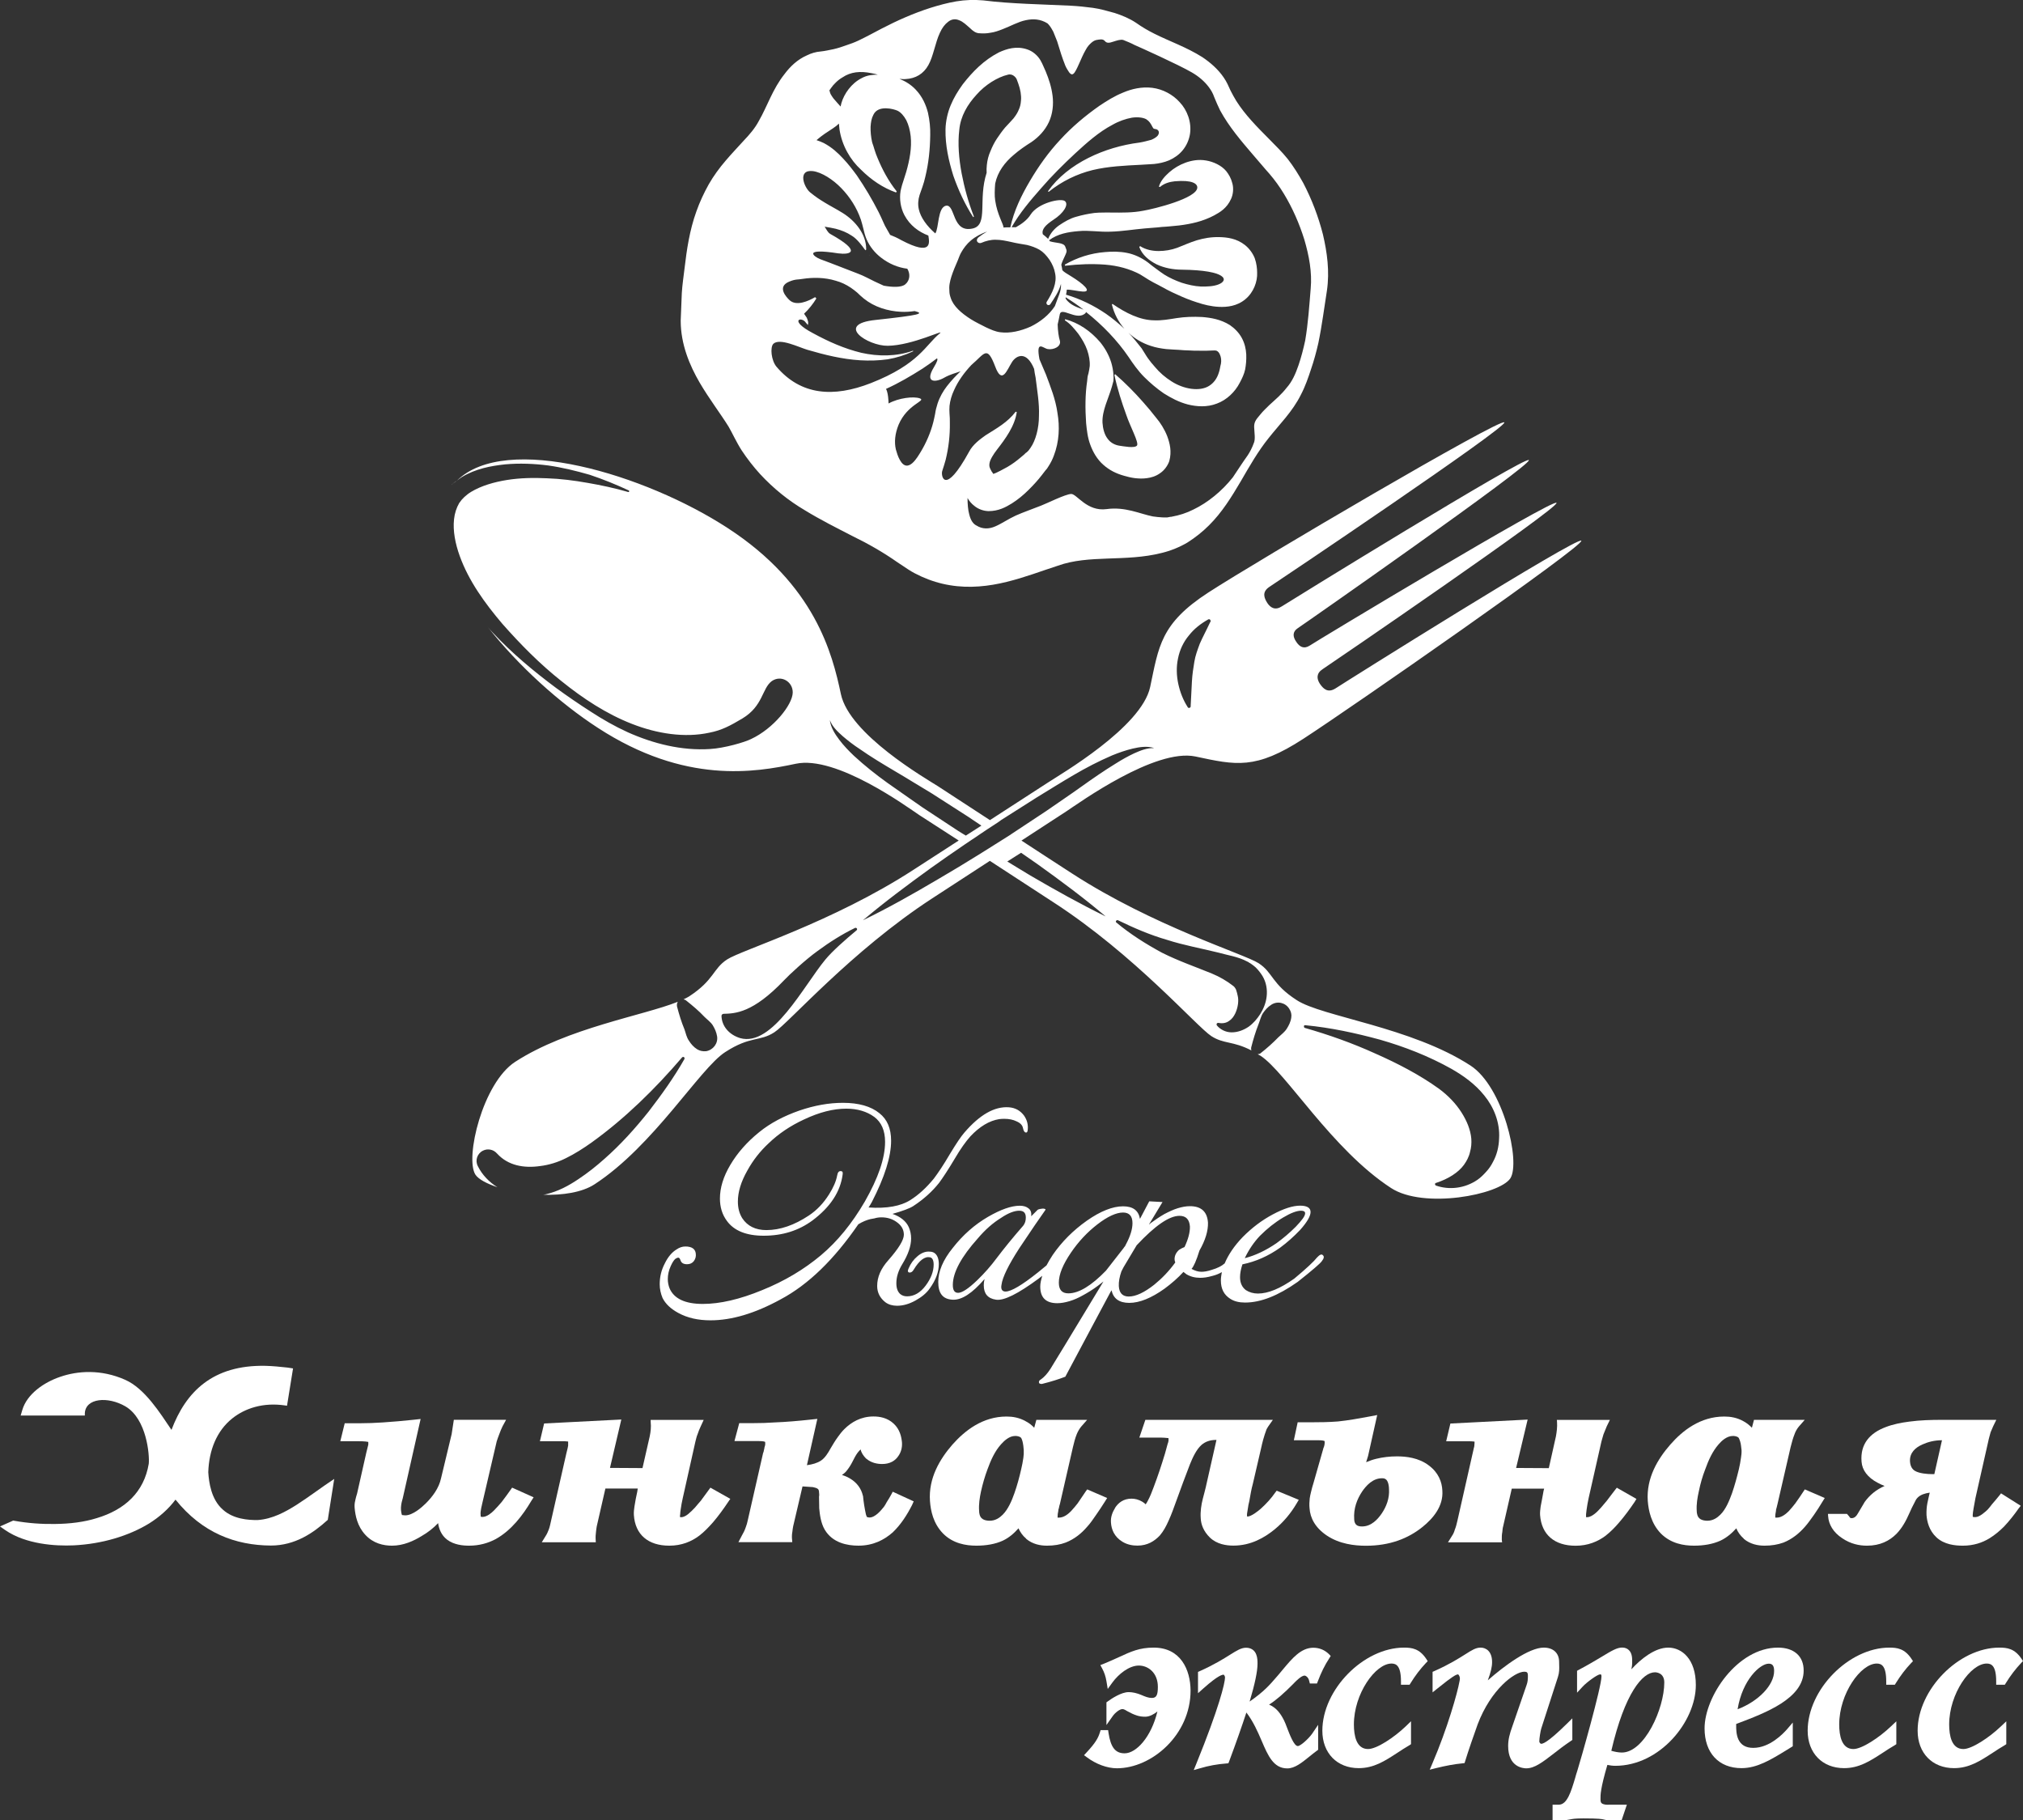
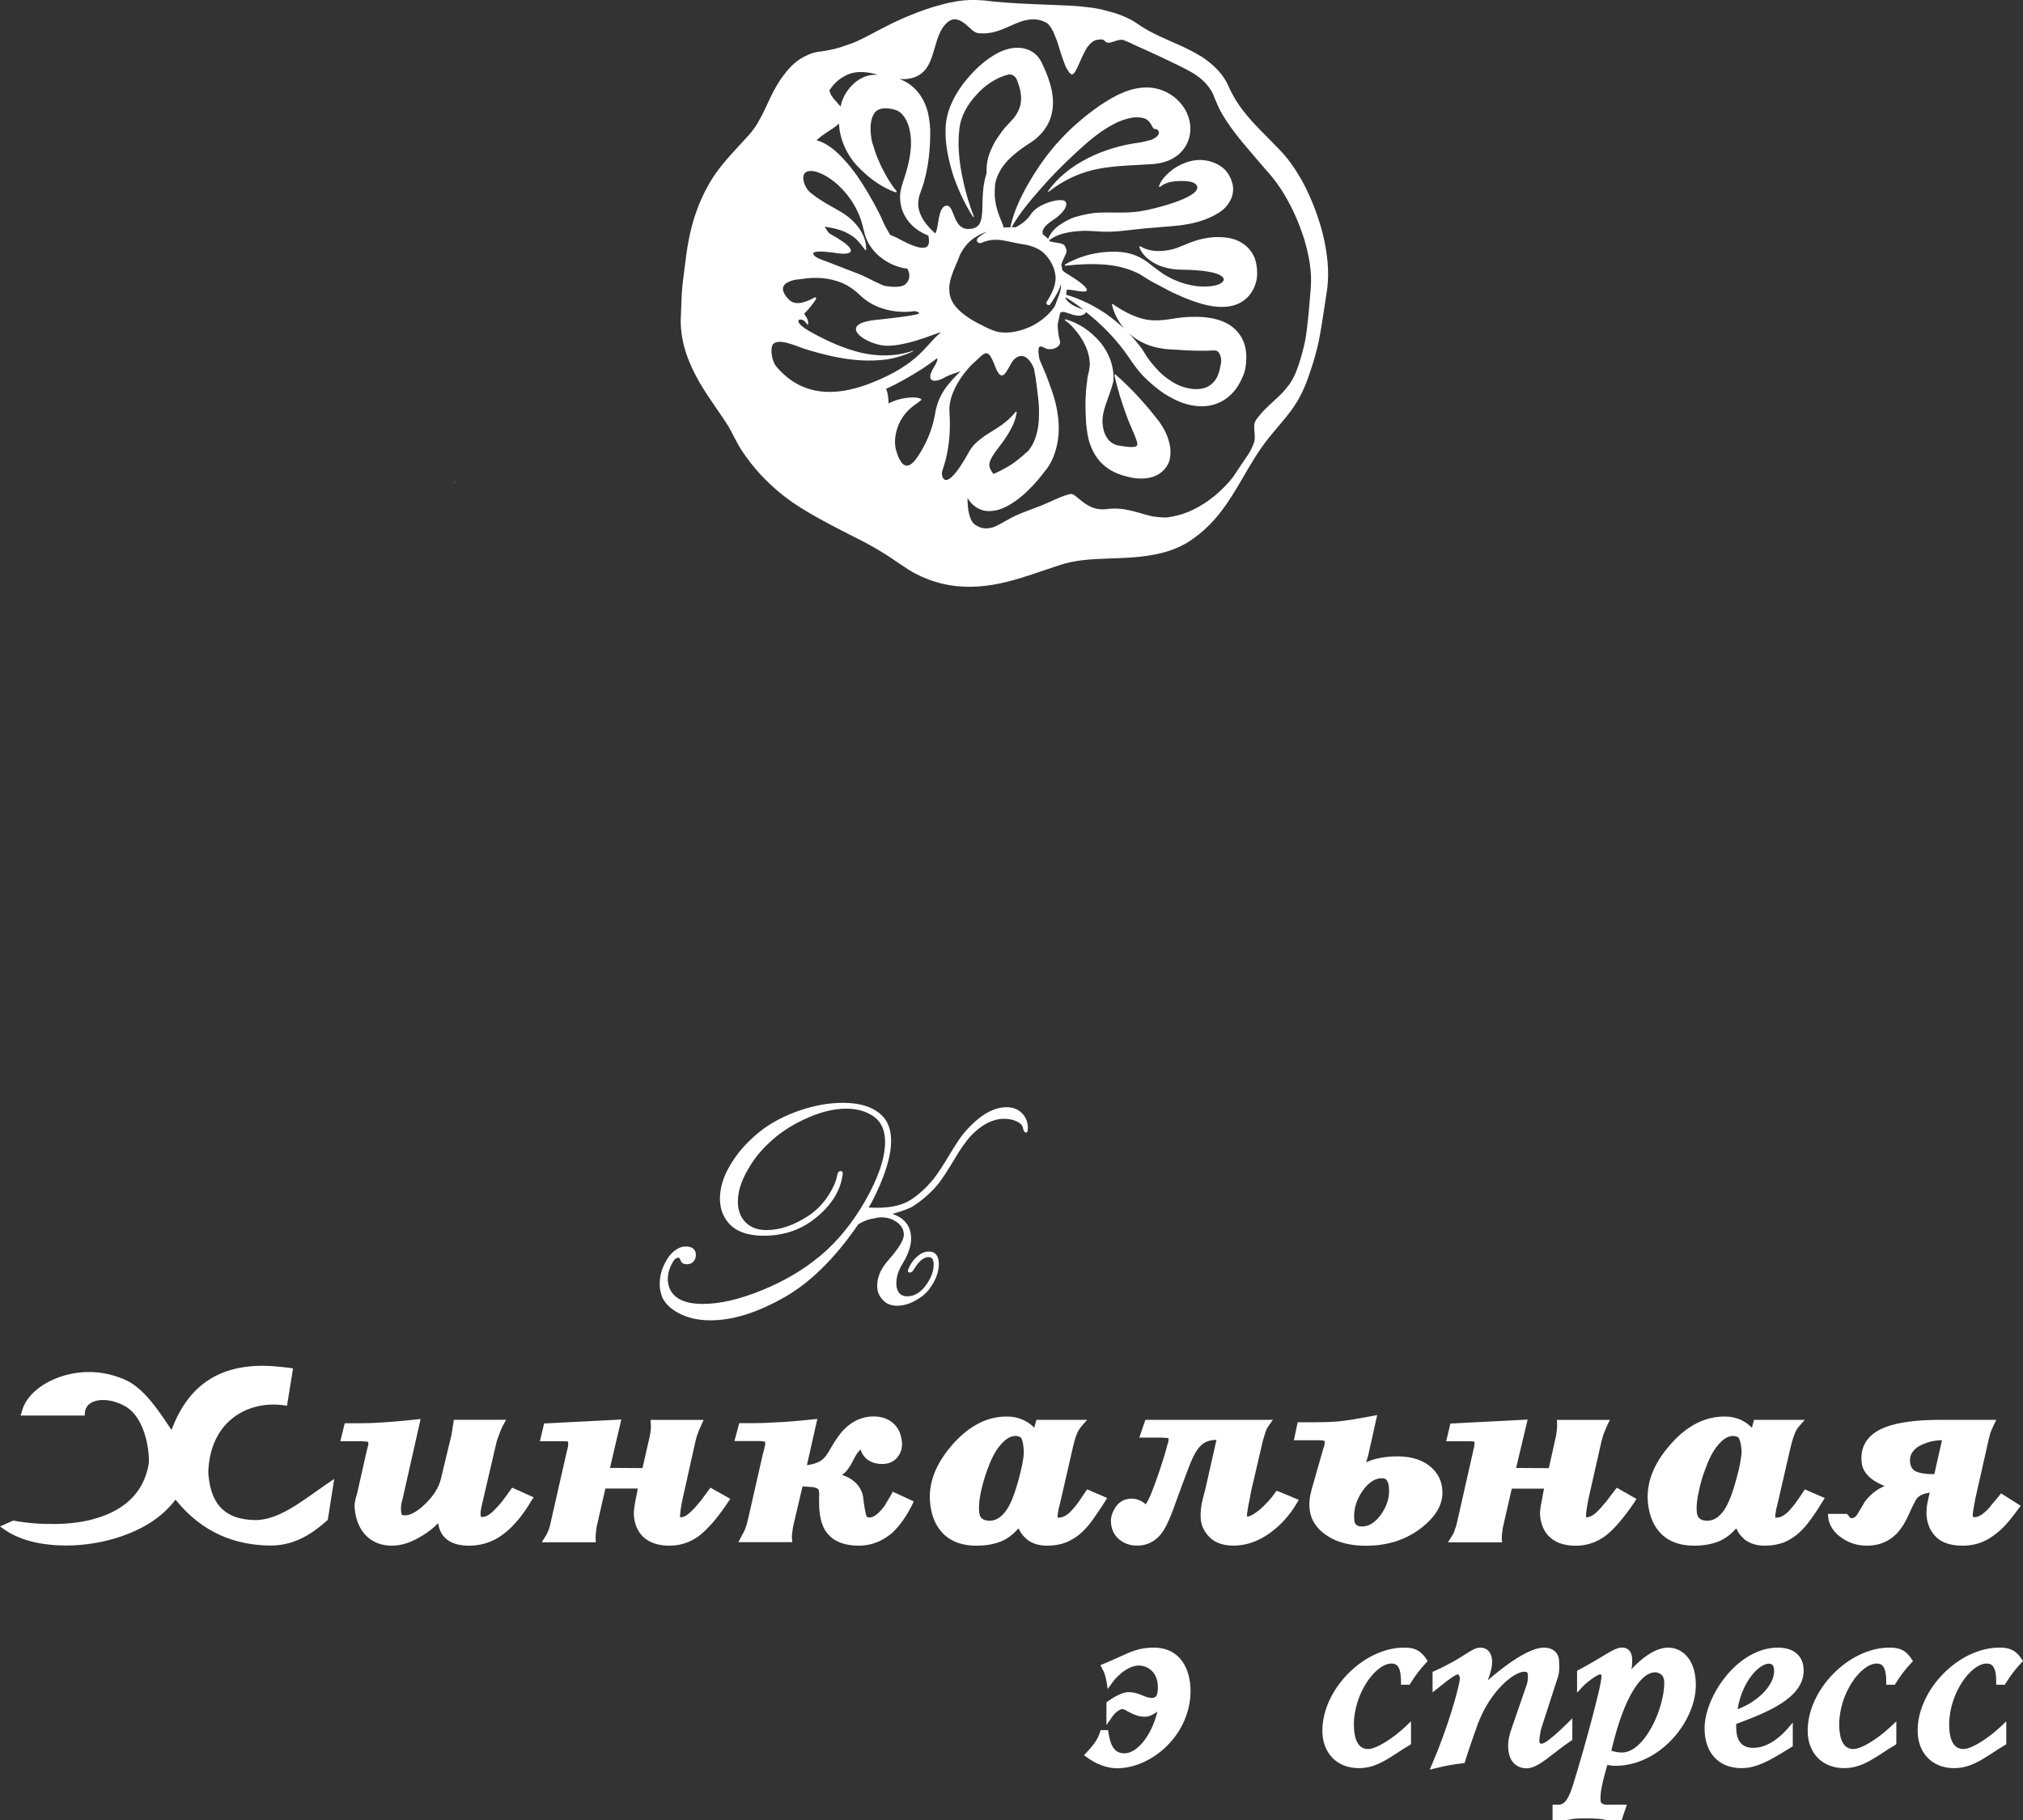
<svg xmlns="http://www.w3.org/2000/svg" version="1.1" id="Layer_1" x="0px" y="0px" viewBox="0 0 31.238 28.107" style="enable-background:new 0 0 31.238 28.107;" xml:space="preserve">
  <rect x="0" y="0" width="31.238" height="28.107" fill="#333333" stroke="none" />
  <style type="text/css"> .st0{fill:#FFFFFF;} </style>
  <g>
    <path class="st0" d="M14.414,19.338c-0.025-0.011-0.051-0.013-0.076-0.013 c-0.057,0-0.116,0.024-0.173,0.074c-0.058,0.048-0.104,0.112-0.135,0.186 c-0.019,0.04-0.013,0.061,0.015,0.064c0.025,0,0.045-0.013,0.062-0.042 c0.088-0.146,0.171-0.21,0.254-0.194c0.036,0.008,0.056,0.045,0.056,0.114 c0,0.104-0.041,0.213-0.124,0.324c-0.082,0.109-0.178,0.165-0.286,0.165 c-0.043,0-0.076-0.011-0.106-0.035c-0.04-0.037-0.06-0.09-0.06-0.167 c0-0.098,0.031-0.194,0.09-0.292c0.093-0.151,0.138-0.284,0.138-0.401 c0-0.061-0.013-0.12-0.036-0.173c-0.042-0.093-0.128-0.162-0.252-0.205 c0.158-0.045,0.266-0.085,0.32-0.12c0.159-0.104,0.292-0.223,0.4-0.359 c0.057-0.077,0.138-0.199,0.241-0.372c0.09-0.154,0.171-0.266,0.242-0.346 c0.145-0.154,0.294-0.242,0.444-0.266c0.025-0.003,0.05-0.005,0.078-0.005 c0.076,0,0.138,0.013,0.193,0.04c0.059,0.026,0.09,0.061,0.098,0.106 c0.008,0.042,0.025,0.066,0.048,0.066c0.015,0,0.023-0.016,0.025-0.045 c0.008-0.077-0.011-0.149-0.056-0.215c-0.057-0.077-0.133-0.122-0.235-0.13 c-0.222-0.016-0.45,0.114-0.688,0.391c-0.053,0.061-0.126,0.17-0.221,0.327 c-0.101,0.173-0.186,0.298-0.25,0.383c-0.113,0.138-0.233,0.25-0.364,0.332 c-0.147,0.093-0.361,0.133-0.644,0.114c0.02-0.032,0.037-0.058,0.051-0.085 c0.198-0.385,0.297-0.699,0.297-0.946c0-0.189-0.06-0.33-0.181-0.425 c-0.13-0.106-0.319-0.16-0.562-0.16c-0.218,0-0.441,0.04-0.675,0.12 c-0.242,0.085-0.448,0.194-0.618,0.332c-0.191,0.154-0.339,0.324-0.446,0.505 c-0.109,0.183-0.161,0.356-0.161,0.521c0,0.13,0.034,0.247,0.108,0.346 c0.11,0.151,0.299,0.228,0.567,0.228c0.294,0,0.542-0.08,0.754-0.236 c0.276-0.207,0.432-0.444,0.466-0.712c0.005-0.035-0.004-0.05-0.032-0.05 s-0.045,0.021-0.053,0.069c-0.017,0.088-0.057,0.183-0.125,0.29 c-0.086,0.138-0.191,0.247-0.315,0.329c-0.221,0.146-0.439,0.223-0.653,0.223 c-0.169,0-0.294-0.064-0.372-0.183c-0.045-0.072-0.068-0.157-0.068-0.258 c0-0.146,0.048-0.306,0.146-0.478c0.088-0.16,0.198-0.3,0.333-0.425 c0.149-0.143,0.33-0.266,0.542-0.364c0.237-0.112,0.453-0.167,0.654-0.167 c0.17,0,0.316,0.043,0.432,0.128c0.11,0.083,0.166,0.21,0.166,0.385 c0,0.253-0.106,0.558-0.312,0.92c-0.198,0.34-0.424,0.617-0.68,0.832 c-0.257,0.215-0.557,0.396-0.906,0.537c-0.347,0.143-0.652,0.213-0.917,0.213 c-0.274,0-0.444-0.082-0.512-0.239c-0.018-0.045-0.028-0.093-0.028-0.146 c0-0.066,0.015-0.133,0.045-0.199c0.025-0.056,0.048-0.09,0.068-0.109 c0.023-0.016,0.04-0.024,0.055-0.021c0.013,0.005,0.021,0.019,0.028,0.04 c0.013,0.04,0.045,0.061,0.101,0.061c0.045,0,0.08-0.016,0.105-0.048 c0.025-0.034,0.036-0.072,0.03-0.117c-0.008-0.072-0.062-0.109-0.161-0.109 c-0.048,0-0.093,0.016-0.135,0.045c-0.07,0.042-0.133,0.114-0.183,0.218 c-0.053,0.101-0.078,0.207-0.078,0.319c0,0.074,0.016,0.146,0.044,0.213 c0.045,0.09,0.125,0.167,0.243,0.231c0.141,0.077,0.306,0.114,0.497,0.114 c0.327,0,0.686-0.106,1.084-0.324c0.43-0.229,0.826-0.617,1.199-1.159 c0.068-0.042,0.13-0.066,0.187-0.08l0.061-0.011 c0.035-0.011,0.073-0.016,0.108-0.016c0.085,0,0.163,0.021,0.231,0.069 c0.078,0.053,0.116,0.12,0.116,0.199c0,0.082-0.081,0.213-0.239,0.393 c-0.116,0.13-0.173,0.26-0.173,0.399c0,0.101,0.043,0.186,0.128,0.252 c0.048,0.035,0.109,0.053,0.179,0.053c0.092,0,0.185-0.026,0.283-0.08 c0.096-0.053,0.171-0.114,0.221-0.186c0.093-0.128,0.141-0.255,0.141-0.38 C14.496,19.425,14.467,19.364,14.414,19.338z" />
-     <path class="st0" d="M20.338,19.415c-0.048,0.061-0.163,0.17-0.352,0.327 c-0.218,0.154-0.404,0.231-0.562,0.231c-0.07,0-0.133-0.019-0.186-0.053 c-0.057-0.043-0.09-0.109-0.09-0.199c0-0.058,0.012-0.125,0.037-0.199 c0.206-0.042,0.4-0.128,0.583-0.258c0.105-0.077,0.209-0.17,0.306-0.271 c0.109-0.122,0.163-0.215,0.163-0.279s-0.053-0.098-0.161-0.098 c-0.113,0-0.254,0.045-0.424,0.136c-0.169,0.09-0.322,0.207-0.462,0.348 c-0.133,0.138-0.223,0.274-0.279,0.407c-0.045,0.04-0.11,0.074-0.203,0.101 c-0.062,0.021-0.116,0.029-0.156,0.029c-0.05,0-0.1-0.016-0.153-0.045 c0.032-0.034,0.076-0.13,0.122-0.282c0.093-0.162,0.135-0.306,0.132-0.431 c-0.011-0.17-0.104-0.255-0.279-0.255c-0.059,0-0.121,0.011-0.189,0.032 c-0.068,0.021-0.135,0.053-0.206,0.09c-0.07,0.04-0.141,0.088-0.213,0.141 c-0.008,0.008-0.016,0.016-0.025,0.021l0.21-0.348l-0.205-0.011l-0.143,0.271 c-0.023-0.13-0.108-0.194-0.262-0.194c-0.158,0-0.347,0.074-0.557,0.221 c-0.214,0.151-0.389,0.327-0.528,0.529c-0.037,0.056-0.068,0.109-0.096,0.162 c-0.037,0.029-0.08,0.066-0.133,0.109c-0.243,0.194-0.412,0.295-0.5,0.295 c-0.053,0-0.076-0.037-0.062-0.106c0.015-0.114,0.105-0.3,0.275-0.563 c0.186-0.279,0.322-0.478,0.4-0.587c0.008-0.011,0.005-0.018-0.011-0.021 c-0.015-0.005-0.032-0.005-0.057,0c-0.02,0.003-0.04,0.008-0.05,0.016 c-0.009,0.011-0.045,0.043-0.098,0.098c0.005-0.056-0.007-0.096-0.043-0.122 c-0.032-0.026-0.077-0.04-0.133-0.04c-0.133,0-0.296,0.059-0.489,0.17 c-0.211,0.122-0.392,0.284-0.544,0.478c-0.156,0.191-0.227,0.369-0.227,0.529 c0,0.175,0.069,0.266,0.221,0.274c0.141,0.008,0.303-0.098,0.494-0.319 c-0.009,0.035-0.012,0.064-0.012,0.096c0,0.13,0.062,0.205,0.19,0.223 c0.123,0.018,0.341-0.093,0.655-0.324c0.023-0.019,0.039-0.029,0.058-0.045 c-0.017,0.058-0.031,0.114-0.031,0.165c0,0.173,0.088,0.258,0.264,0.258 c0.057,0,0.12-0.011,0.19-0.032c0.07-0.021,0.141-0.053,0.211-0.093 c0.073-0.04,0.146-0.085,0.217-0.138l0.094-0.072 c-0.26,0.428-0.458,0.755-0.594,0.981c-0.138,0.223-0.211,0.348-0.224,0.367 c-0.049,0.077-0.1,0.13-0.145,0.162c-0.025,0.013-0.036,0.029-0.033,0.048 c0,0.016,0.015,0.024,0.045,0.024c0.076-0.019,0.141-0.037,0.201-0.056 c0.059-0.019,0.113-0.037,0.161-0.056c0.154-0.29,0.29-0.545,0.405-0.76 c0.114-0.215,0.213-0.399,0.294-0.55l0.015-0.024 c0.028,0.128,0.118,0.194,0.274,0.194c0.158,0,0.341-0.074,0.545-0.22 c0.108-0.08,0.206-0.165,0.291-0.258c0.016,0.013,0.031,0.024,0.045,0.035 c0.061,0.037,0.132,0.056,0.214,0.056c0.053,0,0.113-0.008,0.186-0.029 c0.055-0.013,0.105-0.034,0.148-0.059c-0.007,0.043-0.015,0.085-0.015,0.128 c0,0.13,0.048,0.223,0.145,0.284c0.061,0.04,0.138,0.058,0.229,0.058 c0.242,0,0.51-0.106,0.812-0.319c0.229-0.181,0.351-0.287,0.372-0.319 c0.035-0.043,0.04-0.074,0.017-0.093C20.408,19.359,20.378,19.372,20.338,19.415z M19.455,19.082c0.112-0.112,0.228-0.205,0.357-0.282 c0.12-0.072,0.213-0.106,0.279-0.106c0.04,0,0.062,0.013,0.062,0.04 c0,0.043-0.051,0.109-0.144,0.207c-0.096,0.096-0.193,0.178-0.299,0.255 c-0.164,0.112-0.326,0.189-0.489,0.231 C19.285,19.292,19.364,19.178,19.455,19.082z M15.089,19.768 c-0.135,0.13-0.234,0.194-0.294,0.194c-0.056,0-0.082-0.04-0.082-0.122 c0-0.191,0.128-0.431,0.387-0.72c0.113-0.133,0.231-0.237,0.356-0.314 c0.113-0.077,0.209-0.112,0.282-0.112c0.07,0,0.102,0.035,0.102,0.106 c0,0.048-0.012,0.09-0.04,0.125c-0.158,0.181-0.294,0.348-0.409,0.5 C15.3,19.548,15.199,19.662,15.089,19.768z M17.078,19.619 c-0.226,0.234-0.42,0.351-0.581,0.351c-0.1,0-0.147-0.056-0.147-0.165 c0-0.128,0.062-0.279,0.186-0.462c0.117-0.173,0.255-0.319,0.409-0.438 c0.155-0.12,0.291-0.183,0.396-0.183c0.098,0,0.146,0.056,0.146,0.165 c0,0.09-0.033,0.199-0.098,0.321c-0.008,0.013-0.012,0.024-0.017,0.035 c-0.011,0.008-0.015,0.019-0.023,0.029L17.078,19.619z M18.291,19.255 c-0.028,0.011-0.056,0.024-0.084,0.043c-0.045,0.04-0.07,0.088-0.07,0.144 c0,0.016,0.003,0.032,0.011,0.051c-0.096,0.133-0.206,0.247-0.327,0.345 c-0.153,0.12-0.283,0.181-0.392,0.181c-0.094,0-0.147-0.053-0.153-0.162 c-0.003-0.066,0.011-0.143,0.04-0.226l0.033-0.064l0.203-0.34 c0.284-0.303,0.502-0.454,0.661-0.454c0.101,0,0.153,0.056,0.161,0.165 C18.376,19.029,18.348,19.133,18.291,19.255z" />
  </g>
  <path class="st0" d="M16.768,23.024c-0.043,0.064-0.085,0.127-0.128,0.189 c-0.033,0.04-0.065,0.082-0.101,0.119C16.5,23.372,16.432,23.433,16.35,23.433 c0,0-0.011,0-0.02,0c0-0.037,0.004-0.074,0.012-0.106v-0.003l0,0 c0-0.013,0.003-0.024,0.008-0.035c0.005-0.024,0.009-0.048,0.017-0.069l0,0 l0.201-0.877c0.016-0.066,0.033-0.136,0.058-0.197 c0.017-0.042,0.04-0.082,0.068-0.117l0.093-0.106h-0.784l-0.033,0.122 c-0.035-0.037-0.077-0.072-0.128-0.098c-0.102-0.059-0.206-0.075-0.299-0.075 c-0.371,0-0.645,0.218-0.836,0.433c-0.194,0.223-0.372,0.518-0.347,0.872 c0.011,0.149,0.05,0.345,0.201,0.5c0.154,0.157,0.357,0.189,0.516,0.189 c0.15,0,0.291-0.024,0.407-0.077c0.096-0.045,0.175-0.114,0.243-0.191 c0.025,0.056,0.062,0.112,0.118,0.159v0.003c0.101,0.085,0.221,0.106,0.322,0.106 c0.108,0,0.203-0.016,0.288-0.048c0.136-0.053,0.246-0.143,0.332-0.244 c0.052-0.056,0.094-0.12,0.14-0.186c0.045-0.064,0.09-0.133,0.134-0.202 l0.035-0.056l-0.308-0.133L16.768,23.024z M15.802,22.511 c-0.008,0.059-0.02,0.117-0.033,0.173c-0.029,0.128-0.062,0.25-0.105,0.372 c-0.04,0.114-0.096,0.247-0.181,0.332c-0.048,0.048-0.113,0.093-0.201,0.093 c-0.031,0-0.078-0.005-0.11-0.027v-0.003h-0.003 c-0.043-0.029-0.05-0.09-0.05-0.12c-0.008-0.104,0.009-0.207,0.028-0.298 c0.027-0.122,0.06-0.236,0.102-0.348c0.05-0.138,0.113-0.279,0.209-0.385 c0.048-0.053,0.125-0.128,0.218-0.128c0.02,0,0.065,0.003,0.089,0.027 c0.009,0.008,0.02,0.043,0.023,0.053c0.012,0.045,0.017,0.096,0.02,0.138 C15.81,22.431,15.808,22.474,15.802,22.511z" />
  <path class="st0" d="M22.06,22.625c-0.155-0.117-0.347-0.138-0.489-0.138 c-0.113,0-0.219,0.013-0.318,0.037c-0.055,0.013-0.108,0.032-0.158,0.053 l0.03-0.096l0.141-0.632l-0.127,0.024c-0.157,0.029-0.315,0.058-0.479,0.075 c-0.139,0.011-0.283,0.013-0.432,0.013h-0.19l-0.059,0.277h0.375 c0.025,0,0.065,0,0.098,0.011c0,0.005,0.003,0.016,0.003,0.016 c0.001,0.037-0.008,0.072-0.021,0.098v0.003l-0.15,0.526 c-0.017,0.05-0.028,0.098-0.04,0.146c-0.008,0.032-0.016,0.067-0.02,0.098 c-0.005,0.048-0.008,0.098-0.003,0.149c0.009,0.154,0.09,0.306,0.268,0.425 c0.195,0.13,0.424,0.157,0.603,0.157c0.364,0,0.65-0.109,0.876-0.292l0,0 c0.158-0.128,0.322-0.316,0.304-0.561C22.266,22.883,22.213,22.737,22.06,22.625z M21.337,23.367c-0.061,0.09-0.161,0.202-0.304,0.202c-0.02,0-0.062,0-0.088-0.024 c-0.028-0.024-0.033-0.058-0.034-0.085c-0.013-0.17,0.045-0.314,0.122-0.43 c0.062-0.09,0.163-0.205,0.307-0.205c0.023,0,0.048,0.003,0.068,0.024 c0.032,0.035,0.04,0.106,0.04,0.141C21.458,23.135,21.407,23.263,21.337,23.367z " />
  <path class="st0" d="M27.851,23.024c-0.042,0.064-0.084,0.127-0.129,0.189 c-0.032,0.04-0.065,0.082-0.1,0.119c-0.04,0.04-0.11,0.101-0.186,0.101 c-0.005,0-0.014,0-0.023,0c-0.003-0.037,0.005-0.074,0.011-0.106v-0.003l0,0 c0-0.013,0.001-0.024,0.007-0.035c0.005-0.024,0.013-0.048,0.017-0.069l0,0 l0.202-0.877c0.017-0.066,0.035-0.136,0.06-0.197 c0.014-0.042,0.037-0.082,0.065-0.117l0.093-0.106h-0.784l-0.032,0.122 c-0.036-0.037-0.078-0.072-0.126-0.098c-0.102-0.059-0.207-0.075-0.3-0.075 c-0.372,0-0.646,0.218-0.834,0.433c-0.195,0.223-0.373,0.518-0.348,0.872 c0.012,0.149,0.052,0.345,0.201,0.5c0.156,0.157,0.354,0.189,0.514,0.189 c0.151,0,0.288-0.024,0.406-0.077c0.096-0.045,0.177-0.114,0.246-0.191 c0.023,0.056,0.061,0.112,0.115,0.159v0.003c0.101,0.085,0.222,0.106,0.322,0.106 c0.106,0,0.203-0.016,0.292-0.048c0.133-0.053,0.243-0.143,0.331-0.244 c0.05-0.056,0.093-0.12,0.141-0.186c0.045-0.064,0.088-0.133,0.13-0.202 l0.035-0.056l-0.308-0.133L27.851,23.024z M26.883,22.511 c-0.007,0.059-0.02,0.117-0.032,0.173c-0.031,0.128-0.064,0.25-0.106,0.372 c-0.042,0.114-0.094,0.247-0.181,0.332c-0.048,0.048-0.113,0.093-0.201,0.093 c-0.03,0-0.076-0.005-0.11-0.027v-0.003h-0.003 c-0.042-0.029-0.05-0.09-0.05-0.12c-0.007-0.104,0.011-0.207,0.031-0.298 c0.025-0.122,0.057-0.236,0.101-0.348c0.049-0.138,0.113-0.279,0.207-0.385 c0.045-0.053,0.126-0.128,0.219-0.128c0.02,0,0.065,0.003,0.088,0.027 c0.009,0.008,0.017,0.043,0.023,0.053c0.015,0.045,0.017,0.096,0.023,0.138 C26.894,22.431,26.889,22.474,26.883,22.511z" />
  <path class="st0" d="M30.899,23.058l-0.025,0.032c-0.037,0.045-0.076,0.093-0.116,0.138 c-0.02,0.029-0.042,0.053-0.065,0.08c-0.037,0.035-0.124,0.117-0.191,0.117 c-0.012,0-0.024,0-0.037-0.003l-0.003-0.005c-0.003-0.042,0.008-0.09,0.013-0.128 c0.009-0.053,0.02-0.106,0.029-0.159l0.197-0.872 c0.009-0.048,0.025-0.096,0.037-0.144c0.012-0.029,0.025-0.061,0.04-0.093 l0.048-0.098h-0.833c-0.174,0-0.347,0.005-0.508,0.027 c-0.128,0.016-0.257,0.042-0.367,0.085c-0.241,0.09-0.396,0.258-0.373,0.534 c0.009,0.13,0.094,0.244,0.246,0.324c0.035,0.019,0.073,0.037,0.11,0.051 c-0.13,0.056-0.231,0.141-0.31,0.25l-0.001,0.003l0,0 c-0.036,0.059-0.068,0.117-0.104,0.175c-0.017,0.032-0.048,0.069-0.093,0.069 c-0.02,0-0.028-0.005-0.037-0.024l-0.036-0.042h-0.294l0.003,0.037 c0.008,0.122,0.076,0.247,0.219,0.34l0,0c0.13,0.088,0.263,0.114,0.381,0.114 c0.201,0,0.347-0.074,0.455-0.183l0,0c0.088-0.09,0.15-0.205,0.201-0.322 c0.023-0.053,0.048-0.106,0.076-0.157c0.012-0.027,0.028-0.059,0.05-0.08 c0.045-0.045,0.11-0.066,0.187-0.077c-0.014,0.056-0.025,0.109-0.037,0.165 c-0.011,0.056-0.015,0.117-0.013,0.181c0.008,0.104,0.041,0.239,0.152,0.343 c0.121,0.114,0.291,0.13,0.409,0.13c0.163,0,0.299-0.045,0.412-0.114 c0.082-0.051,0.158-0.114,0.226-0.183c0.08-0.085,0.156-0.181,0.223-0.277 l0.033-0.042L30.899,23.058z M29.869,22.761h-0.042 c-0.06,0-0.191-0.008-0.263-0.053c-0.056-0.037-0.068-0.101-0.071-0.141 c-0.008-0.136,0.083-0.215,0.19-0.263c0.088-0.04,0.189-0.066,0.304-0.066 L29.869,22.761z" />
  <path class="st0" d="M7.889,22.997c-0.045,0.064-0.093,0.13-0.142,0.194 c-0.039,0.045-0.078,0.09-0.121,0.133c-0.037,0.037-0.108,0.098-0.174,0.098 c-0.004,0-0.02,0-0.029-0.005c0-0.013-0.003-0.032-0.003-0.05 c0-0.013,0.003-0.035,0.005-0.048c0.004-0.027,0.009-0.056,0.017-0.083v-0.003 l0.228-0.978c0.012-0.037,0.025-0.074,0.04-0.112 c0.015-0.04,0.031-0.083,0.05-0.12l0.055-0.101H7.008L6.974,22.144 l-0.164,0.683l0,0C6.777,22.979,6.679,23.109,6.576,23.212 c-0.062,0.061-0.201,0.186-0.319,0.186c-0.008,0-0.033-0.003-0.05-0.005 c-0.009-0.024-0.012-0.053-0.015-0.074c-0.003-0.027,0-0.053,0.003-0.08 c0.004-0.035,0.015-0.072,0.025-0.109l0,0l0.275-1.22l-0.12,0.013 C6.222,21.939,6.069,21.953,5.913,21.963c-0.121,0.008-0.24,0.013-0.367,0.013h-0.223 l-0.068,0.277h0.26c0.028,0,0.129,0,0.172,0.011c0,0.005,0,0.016,0,0.016 c0.003,0.019-0.003,0.043-0.008,0.058c-0.007,0.029-0.015,0.061-0.023,0.093 l-0.142,0.63c-0.011,0.035-0.021,0.069-0.028,0.104v0.003 C5.476,23.204,5.473,23.239,5.476,23.281c0.011,0.125,0.043,0.284,0.163,0.415 c0.124,0.136,0.282,0.17,0.415,0.17c0.175,0,0.336-0.074,0.457-0.149 C6.607,23.662,6.692,23.595,6.765,23.518C6.777,23.603,6.813,23.704,6.904,23.773 c0.106,0.08,0.242,0.093,0.34,0.093c0.158,0,0.294-0.04,0.409-0.101 c0.241-0.133,0.419-0.367,0.551-0.59l0.036-0.056l-0.332-0.149L7.889,22.997z" />
  <path class="st0" d="M10.948,23c-0.042,0.059-0.085,0.114-0.127,0.173 c-0.031,0.034-0.059,0.069-0.089,0.104c-0.032,0.035-0.068,0.069-0.102,0.098 c-0.025,0.021-0.068,0.051-0.11,0.051c-0.005,0-0.011,0-0.017,0 c-0.003-0.003-0.003-0.008-0.003-0.008c0-0.013,0-0.027,0.003-0.037 c0-0.024,0.004-0.048,0.007-0.069c0.008-0.064,0.02-0.122,0.033-0.181l0.195-0.872 c0.011-0.037,0.017-0.077,0.033-0.112c0.014-0.042,0.029-0.082,0.05-0.125 l0.045-0.098h-0.819l0.001,0.035c0.008,0.077-0.001,0.149-0.015,0.218L9.921,22.668 l-0.502-0.003L9.594,21.918l-1.192,0.061L8.337,22.253h0.348c0.025,0,0.059,0,0.088,0.005 v0.019c0,0.016-0.001,0.029,0,0.043c-0.001,0.016-0.007,0.026-0.007,0.037 C8.758,22.386,8.75,22.418,8.744,22.447l0,0L8.51,23.478 c-0.011,0.048-0.02,0.098-0.037,0.141C8.459,23.654,8.447,23.683,8.43,23.709 l-0.064,0.104h0.834l-0.002-0.037c-0.003-0.045,0-0.085,0.005-0.122 c0.003-0.032,0.007-0.061,0.012-0.088l0.133-0.582h0.5L9.841,23.026v0.003 c-0.016,0.074-0.033,0.154-0.044,0.231C9.791,23.3,9.785,23.348,9.788,23.393 c0.02,0.303,0.221,0.473,0.547,0.473c0.191,0,0.342-0.064,0.462-0.154 c0.08-0.061,0.147-0.133,0.213-0.207c0.084-0.098,0.161-0.205,0.234-0.314 l0.033-0.048l-0.307-0.173L10.948,23z" />
  <path class="st0" d="M13.768,23.066c-0.023,0.043-0.048,0.085-0.076,0.128 c-0.012,0.024-0.026,0.048-0.043,0.072c-0.043,0.053-0.133,0.165-0.223,0.165 c-0.008,0-0.03-0.003-0.04-0.008c-0.005-0.008-0.013-0.034-0.015-0.04 c-0.021-0.096-0.036-0.191-0.045-0.287l-0.003-0.003v-0.003 c-0.023-0.098-0.086-0.197-0.201-0.263c-0.039-0.024-0.081-0.04-0.121-0.053 c0.025-0.016,0.048-0.035,0.068-0.059c0.037-0.045,0.07-0.096,0.096-0.149 c0.023-0.045,0.048-0.096,0.08-0.138c0.008-0.008,0.025-0.032,0.045-0.048 c0.008,0.048,0.04,0.096,0.085,0.143h0.003c0.076,0.066,0.171,0.082,0.244,0.082 c0.117,0,0.201-0.048,0.251-0.125c0.037-0.053,0.06-0.122,0.055-0.205 c-0.008-0.09-0.032-0.205-0.13-0.295c-0.096-0.088-0.211-0.109-0.31-0.109 c-0.195,0-0.343,0.088-0.452,0.197c-0.037,0.037-0.07,0.08-0.1,0.122 c-0.041,0.056-0.078,0.119-0.113,0.178c-0.033,0.061-0.084,0.144-0.144,0.183 c-0.059,0.04-0.136,0.061-0.219,0.072l0.161-0.715l-0.12,0.013 c-0.178,0.019-0.36,0.035-0.541,0.042c-0.108,0.008-0.218,0.011-0.331,0.011 h-0.214l-0.074,0.277h0.376c0.023,0,0.065,0,0.096,0.011 c0.003,0.005,0.003,0.016,0.003,0.016c0.003,0.027-0.005,0.056-0.013,0.077v0.005 v0.003c0,0.005-0.004,0.016-0.006,0.024c-0.003,0.019-0.008,0.04-0.016,0.056 v0.003l-0.235,1.031c-0.008,0.037-0.017,0.072-0.031,0.106 c-0.015,0.045-0.035,0.085-0.06,0.128l-0.053,0.101h0.832l-0.003-0.037 c-0.005-0.042-0.003-0.085,0.004-0.122c0.003-0.032,0.008-0.061,0.013-0.088 l0.144-0.614c0.052,0.003,0.108,0.008,0.161,0.011 c0.02,0.005,0.06,0.013,0.077,0.029c0.008,0.005,0.011,0.019,0.014,0.024 v0.003c0.003,0.005,0.003,0.018,0.003,0.024c0.003,0.021,0.005,0.048,0,0.066 v0.003l0.003,0.175v0.003c0.008,0.093,0.025,0.229,0.085,0.33 c0.121,0.205,0.349,0.247,0.521,0.247c0.226,0,0.396-0.088,0.529-0.205 c0.126-0.12,0.222-0.271,0.299-0.423l0.025-0.056l-0.324-0.149L13.768,23.066z" />
  <path class="st0" d="M19.692,23.045c-0.062,0.09-0.138,0.173-0.223,0.25 c-0.037,0.032-0.146,0.122-0.211,0.122l-0.003-0.024c0-0.029,0.008-0.056,0.011-0.082 c0.007-0.05,0.015-0.098,0.028-0.146v-0.003l0,0 c0.015-0.085,0.029-0.17,0.052-0.252l0,0l0.138-0.595v-0.003 c0.013-0.056,0.028-0.109,0.045-0.162c0.011-0.029,0.02-0.056,0.028-0.08 c0.008-0.013,0.015-0.029,0.025-0.043l0.073-0.104h-1.969l-0.093,0.274h0.329 c0.02,0,0.088,0.003,0.121,0.008l0.001,0.037c-0.001,0.016-0.009,0.042-0.015,0.056 c-0.012,0.05-0.028,0.098-0.04,0.146c-0.053,0.175-0.11,0.348-0.174,0.516 c-0.027,0.074-0.057,0.151-0.094,0.218c-0.008,0.016-0.019,0.035-0.031,0.05 c-0.013-0.016-0.031-0.027-0.05-0.04c-0.057-0.035-0.116-0.048-0.167-0.048 c-0.126,0-0.205,0.064-0.256,0.143v0.003c-0.038,0.061-0.07,0.138-0.062,0.226 c0.007,0.101,0.049,0.215,0.175,0.292c0.077,0.048,0.161,0.061,0.234,0.061 c0.155,0,0.263-0.069,0.346-0.157c0.056-0.066,0.098-0.144,0.134-0.226 c0.045-0.098,0.082-0.202,0.12-0.308c0.068-0.189,0.138-0.377,0.211-0.566 c0.042-0.104,0.098-0.226,0.178-0.298c0.059-0.05,0.13-0.077,0.226-0.077 h0.005l-0.166,0.734c-0.015,0.056-0.028,0.117-0.045,0.175l0,0 c-0.023,0.09-0.04,0.197-0.032,0.3c0.004,0.096,0.043,0.202,0.141,0.298 c0.108,0.104,0.253,0.125,0.364,0.125c0.266,0,0.477-0.12,0.638-0.252 c0.136-0.112,0.248-0.247,0.336-0.396l0.035-0.059l-0.341-0.141L19.692,23.045z" />
  <path class="st0" d="M24.943,23c-0.047,0.059-0.086,0.114-0.132,0.173 c-0.028,0.034-0.057,0.069-0.088,0.104c-0.032,0.035-0.062,0.069-0.1,0.098 c-0.028,0.021-0.07,0.051-0.116,0.051c0,0-0.008,0-0.016,0c0-0.003,0-0.008,0-0.008 c0-0.013,0-0.027,0-0.037c0.003-0.024,0.005-0.048,0.008-0.069 c0.008-0.064,0.02-0.122,0.032-0.181l0.197-0.872 c0.009-0.037,0.023-0.077,0.032-0.112c0.016-0.042,0.033-0.082,0.051-0.125 l0.048-0.098h-0.819l0.003,0.035c0.005,0.077-0.005,0.149-0.017,0.218 l-0.11,0.492l-0.505-0.003l0.178-0.747l-1.193,0.061l-0.065,0.274h0.35 c0.025,0,0.057,0,0.088,0.005v0.019c0,0.016-0.003,0.029-0.003,0.043 c0,0.016-0.005,0.026-0.008,0.037c-0.007,0.029-0.012,0.061-0.02,0.09l0,0 l-0.233,1.031c-0.011,0.048-0.023,0.098-0.041,0.141 c-0.009,0.035-0.023,0.064-0.04,0.09l-0.065,0.104h0.836l-0.005-0.037 c-0.001-0.045,0-0.085,0.008-0.122c0.003-0.032,0.005-0.061,0.013-0.088l0.133-0.582 h0.5l-0.011,0.042v0.003c-0.012,0.074-0.029,0.154-0.043,0.231 c-0.005,0.04-0.012,0.088-0.009,0.133c0.023,0.303,0.223,0.473,0.549,0.473 c0.189,0,0.342-0.064,0.462-0.154c0.078-0.061,0.149-0.133,0.211-0.207 c0.085-0.098,0.163-0.205,0.237-0.314l0.029-0.048l-0.303-0.173L24.943,23z" />
  <path class="st0" d="M3.982,23.47c-0.151,0.003-0.381-0.016-0.539-0.159 c-0.182-0.157-0.217-0.422-0.227-0.579c0.011-0.343,0.132-0.641,0.372-0.832 C3.785,21.743,4.065,21.652,4.397,21.7l0.035,0.005L4.525,21.129l-0.085-0.013 c-0.116-0.013-0.231-0.024-0.342-0.027C3.284,21.073,2.87,21.49,2.648,22.078 C2.473,21.82,2.236,21.437,1.931,21.304c-0.372-0.165-0.734-0.138-1.002-0.045 c-0.251,0.085-0.513,0.266-0.585,0.513l-0.025,0.085h0.991v-0.032 c0.008-0.239,0.356-0.268,0.628-0.109c0.328,0.194,0.373,0.75,0.359,0.885 c-0.073,0.438-0.369,0.71-0.804,0.84c-0.195,0.061-0.417,0.088-0.646,0.09 c-0.201,0.003-0.411-0.011-0.63-0.05l-0.012-0.003L0,23.569l0.083,0.058 c0.319,0.218,0.771,0.247,1.055,0.234c0.437-0.021,0.85-0.146,1.163-0.337 c0.161-0.101,0.3-0.223,0.409-0.369C3.124,23.67,3.636,23.861,4.183,23.864l0,0 c0.375,0,0.658-0.197,0.872-0.391c0.003-0.003,0.003-0.003,0.003-0.003h0.003 l0.1-0.635c-0.201,0.133-0.387,0.276-0.587,0.404 C4.409,23.343,4.208,23.454,3.982,23.47z" />
  <g>
    <path class="st0" d="M20.428,3.62c-0.07-0.275-0.172-0.542-0.304-0.795 c-0.07-0.126-0.15-0.255-0.238-0.368c-0.09-0.113-0.191-0.209-0.287-0.308 c-0.19-0.191-0.373-0.376-0.508-0.589c-0.032-0.053-0.062-0.106-0.09-0.162 c-0.025-0.057-0.062-0.141-0.105-0.201c-0.088-0.13-0.209-0.233-0.329-0.314 c-0.249-0.157-0.509-0.245-0.743-0.363c-0.1-0.05-0.192-0.104-0.282-0.168 c-0.102-0.068-0.215-0.114-0.328-0.151c-0.113-0.031-0.223-0.064-0.339-0.08 c-0.113-0.015-0.229-0.027-0.342-0.033l-0.68-0.029 c-0.226-0.011-0.448-0.025-0.671-0.053c-0.141-0.012-0.279-0.008-0.415,0.015 c-0.135,0.023-0.268,0.059-0.399,0.1c-0.262,0.084-0.513,0.195-0.753,0.32 c-0.118,0.062-0.239,0.128-0.361,0.186c-0.061,0.029-0.124,0.051-0.189,0.073 c-0.062,0.023-0.128,0.044-0.193,0.059c-0.066,0.013-0.132,0.029-0.202,0.036 c-0.07,0.005-0.148,0.028-0.213,0.061C12.314,0.919,12.201,1.027,12.114,1.144 c-0.183,0.229-0.266,0.497-0.395,0.721c-0.06,0.114-0.145,0.213-0.236,0.308 c-0.09,0.1-0.185,0.198-0.278,0.308c-0.096,0.112-0.186,0.234-0.262,0.367 c-0.074,0.133-0.138,0.27-0.19,0.417c-0.106,0.294-0.149,0.595-0.181,0.866 c-0.016,0.135-0.036,0.264-0.044,0.395L10.511,4.951 c0,0.369,0.141,0.695,0.291,0.954c0.154,0.262,0.324,0.482,0.448,0.682 c0.048,0.08,0.122,0.243,0.203,0.368c0.085,0.128,0.181,0.252,0.283,0.364 c0.209,0.226,0.443,0.413,0.691,0.559c0.243,0.149,0.49,0.272,0.736,0.399 c0.243,0.118,0.477,0.252,0.695,0.405l0.169,0.112 c0.06,0.04,0.133,0.077,0.201,0.108c0.141,0.064,0.291,0.11,0.44,0.134 c0.303,0.051,0.605,0.016,0.878-0.052c0.279-0.068,0.539-0.169,0.788-0.249 c0.482-0.174,1.047-0.056,1.603-0.197c0.138-0.033,0.279-0.09,0.4-0.162 c0.12-0.076,0.233-0.166,0.331-0.264c0.203-0.201,0.349-0.44,0.488-0.675 c0.138-0.238,0.271-0.472,0.436-0.676c0.163-0.207,0.367-0.406,0.496-0.667 c0.068-0.13,0.113-0.262,0.156-0.393c0.045-0.131,0.082-0.267,0.113-0.403 c0.057-0.274,0.09-0.545,0.133-0.813C20.533,4.19,20.493,3.897,20.428,3.62z M20.154,5.258c-0.028,0.13-0.061,0.258-0.104,0.384 c-0.043,0.125-0.097,0.251-0.184,0.347c-0.077,0.1-0.17,0.178-0.266,0.266 c-0.045,0.045-0.096,0.091-0.138,0.144c-0.042,0.055-0.1,0.1-0.096,0.195 c0.003,0.09,0.023,0.19-0.007,0.252c-0.025,0.068-0.056,0.129-0.093,0.185 c-0.081,0.113-0.154,0.228-0.229,0.339c-0.169,0.214-0.389,0.392-0.608,0.497 c-0.11,0.056-0.221,0.09-0.331,0.11l-0.023,0.005l-0.003,0.001 c0.013-0.009,0-0.001,0-0.004l-0.012,0.004c-0.016,0.001-0.039,0.009-0.045,0.007 c-0.016-0.001-0.041-0.001-0.066-0.001c-0.049-0.003-0.094-0.007-0.148-0.015 c-0.201-0.04-0.427-0.153-0.714-0.113c-0.303,0.041-0.46-0.234-0.545-0.234 c-0.088,0.001-0.389,0.152-0.466,0.18c-0.151,0.06-0.276,0.102-0.392,0.154 c-0.116,0.053-0.214,0.123-0.314,0.166c-0.101,0.045-0.203,0.044-0.291-0.012 c-0.047-0.023-0.087-0.07-0.112-0.17c-0.02-0.07-0.027-0.166-0.027-0.256 c0.024,0.044,0.06,0.088,0.105,0.122c0.062,0.052,0.146,0.08,0.22,0.081 c0.153,0,0.264-0.06,0.358-0.118c0.097-0.061,0.181-0.132,0.255-0.205 c0.078-0.077,0.149-0.154,0.214-0.239c0.015-0.021,0.033-0.044,0.05-0.065 l0.025-0.029l0.025-0.039c0.032-0.049,0.06-0.104,0.08-0.159 c0.085-0.219,0.093-0.452,0.057-0.66c-0.029-0.213-0.108-0.407-0.178-0.595 c-0.035-0.08-0.068-0.158-0.1-0.235c-0.058-0.308,0.057-0.169,0.128-0.158 c0.09,0.015,0.214-0.039,0.186-0.133c-0.017-0.053-0.031-0.149-0.033-0.248 c0.013-0.051,0.023-0.109,0.033-0.157c0.023-0.114,0.243,0.088,0.375,0 c0.023-0.015,0.029-0.025,0.029-0.035c0.256,0.203,0.482,0.437,0.66,0.698 c0.062,0.094,0.146,0.213,0.237,0.304c0.093,0.093,0.193,0.178,0.303,0.254 c0.114,0.072,0.234,0.136,0.372,0.172c0.136,0.034,0.296,0.046,0.448-0.013 c0.155-0.056,0.283-0.183,0.353-0.319c0.037-0.068,0.07-0.138,0.085-0.209 c0.013-0.072,0.02-0.141,0.017-0.231c-0.004-0.082-0.024-0.173-0.069-0.255 c-0.044-0.082-0.113-0.15-0.183-0.198c-0.143-0.09-0.294-0.114-0.428-0.125 c-0.138-0.007-0.268-0.003-0.396,0.017C18.047,4.931,17.936,4.951,17.826,4.946 c-0.223-0.001-0.445-0.114-0.648-0.254l-0.009,0.011 c0.035,0.14,0.098,0.263,0.193,0.373c-0.09-0.082-0.183-0.161-0.283-0.23 c-0.191-0.13-0.397-0.231-0.618-0.296c0.005-0.025,0.011-0.05,0.011-0.077 c0.06-0.005,0.165,0.024,0.248,0.029c0.153,0.007,0-0.124-0.171-0.23 c-0.076-0.047-0.121-0.072-0.145-0.1c-0.005-0.028-0.008-0.057-0.016-0.085 c0.005-0.019,0.013-0.04,0.025-0.068c0.068-0.15,0.068-0.129,0.036-0.211 c-0.025-0.064-0.143-0.053-0.237-0.082c-0.005-0.005-0.008-0.012-0.013-0.016 c0.134-0.101,0.296-0.128,0.453-0.141c0.165-0.017,0.316,0.016,0.5,0.008 c0.178-0.005,0.351-0.035,0.526-0.05c0.089-0.009,0.177-0.012,0.264-0.023 c0.088-0.004,0.175-0.015,0.266-0.023c0.181-0.023,0.361-0.06,0.542-0.156 c0.089-0.049,0.194-0.109,0.259-0.253c0.033-0.07,0.042-0.166,0.02-0.242 c-0.02-0.08-0.055-0.137-0.093-0.186c-0.073-0.09-0.201-0.148-0.313-0.166 c-0.116-0.02-0.223,0-0.316,0.033c-0.098,0.036-0.178,0.085-0.251,0.148 c-0.068,0.061-0.136,0.133-0.161,0.223l0.017,0.005 c0.065-0.057,0.151-0.08,0.229-0.088c0.268-0.023,0.347,0.036,0.347,0.096 c0,0.167-0.672,0.332-0.836,0.359c-0.163,0.032-0.33,0.029-0.49,0.028 c-0.045-0.003-0.08,0-0.125,0c-0.043,0-0.09,0.001-0.138,0.006 c-0.096,0.013-0.189,0.032-0.282,0.059c-0.093,0.025-0.181,0.077-0.261,0.131 c-0.076,0.053-0.138,0.125-0.171,0.21c-0.003-0.003-0.003-0.004-0.005-0.004 c-0.025-0.024-0.049-0.045-0.077-0.066c-0.023-0.076,0.04-0.143,0.165-0.226 c0.152-0.098,0.239-0.232,0.177-0.286c-0.061-0.053-0.417,0.028-0.53,0.206 c-0.053,0.086-0.146,0.151-0.229,0.197c-0.012,0-0.028,0-0.043,0 c-0.008,0-0.014,0-0.022-0.001c0.125-0.221,0.288-0.411,0.452-0.598 c0.166-0.193,0.347-0.371,0.53-0.542c0.181-0.167,0.367-0.332,0.575-0.441 c0.097-0.056,0.205-0.093,0.3-0.11c0.096-0.014,0.177-0.001,0.222,0.024 c0.048,0.031,0.068,0.065,0.097,0.121c0.008,0.012,0.013,0.02,0.013,0.02 c0.005,0.004,0.007,0.005,0.007,0.005c0.011,0.004,0.021,0.005,0.036,0.008 c0.025,0.005,0.065,0.04,0.025,0.098c-0.02,0.024-0.056,0.047-0.098,0.065 c-0.057,0.015-0.124,0.034-0.189,0.044c-0.525,0.066-1.102,0.316-1.409,0.751 l0.011,0.009c0.203-0.163,0.435-0.276,0.678-0.336 c0.243-0.058,0.494-0.069,0.751-0.082l0.198-0.012 c0.076-0.008,0.155-0.024,0.234-0.057c0.078-0.035,0.153-0.086,0.211-0.158 c0.057-0.07,0.096-0.158,0.11-0.248c0.028-0.182-0.043-0.369-0.158-0.49 c-0.104-0.118-0.262-0.203-0.424-0.223c-0.163-0.02-0.319,0.017-0.45,0.073 c-0.133,0.053-0.251,0.128-0.364,0.203c-0.221,0.155-0.427,0.328-0.607,0.525 c-0.181,0.193-0.336,0.412-0.469,0.638c-0.132,0.223-0.247,0.461-0.302,0.715 c-0.036,0-0.071,0-0.106,0.003c0.005-0.044-0.097-0.198-0.128-0.419 c-0.011-0.072-0.008-0.163,0-0.259c0.037-0.181,0.149-0.329,0.288-0.445 c0.084-0.073,0.174-0.135,0.274-0.198c0.106-0.073,0.206-0.175,0.267-0.306 c0.06-0.129,0.074-0.276,0.057-0.409c-0.017-0.134-0.057-0.256-0.105-0.372 l-0.039-0.088c-0.012-0.028-0.023-0.051-0.045-0.09 c-0.042-0.07-0.116-0.136-0.201-0.164c-0.17-0.058-0.319-0.008-0.437,0.045 c-0.235,0.121-0.409,0.3-0.56,0.494c-0.073,0.101-0.138,0.206-0.186,0.323 c-0.048,0.114-0.077,0.248-0.08,0.371c-0.005,0.248,0.049,0.486,0.12,0.715 c0.078,0.224,0.179,0.443,0.307,0.641l0.012-0.007 c-0.085-0.217-0.147-0.443-0.19-0.668c-0.042-0.226-0.062-0.457-0.036-0.675 c0.02-0.209,0.126-0.388,0.267-0.541c0.133-0.152,0.323-0.27,0.484-0.308 c0.081-0.023,0.133,0.06,0.135,0.07l0.025,0.068 c0.033,0.09,0.048,0.183,0.042,0.255c-0.004,0.072-0.02,0.116-0.034,0.146 c-0.013,0.033-0.033,0.074-0.081,0.135c-0.015,0.017-0.037,0.04-0.062,0.068 l-0.068,0.073c-0.045,0.053-0.085,0.11-0.125,0.169 c-0.039,0.058-0.073,0.125-0.101,0.195c-0.031,0.068-0.05,0.143-0.057,0.218 c-0.005,0.041-0.005,0.08-0.003,0.118c-0.136,0.417,0.029,0.8-0.211,0.859 c-0.327,0.078-0.268-0.373-0.414-0.351C14.476,3.198,14.499,3.527,14.442,3.604 c-0.129-0.112-0.226-0.245-0.254-0.372c-0.017-0.077-0.011-0.147,0.012-0.222 c0.02-0.06,0.068-0.181,0.088-0.28c0.051-0.209,0.073-0.421,0.076-0.643 c0.003-0.11-0.008-0.226-0.035-0.347c-0.031-0.121-0.086-0.248-0.189-0.356 c-0.07-0.075-0.158-0.129-0.251-0.167c0.03,0.003,0.062,0.007,0.093,0.004 c0.158-0.008,0.279-0.081,0.354-0.217c0.076-0.134,0.106-0.348,0.177-0.497 c0.034-0.076,0.077-0.133,0.127-0.17c0.05-0.04,0.108-0.051,0.169-0.025 c0.06,0.02,0.117,0.077,0.167,0.12c0.048,0.048,0.09,0.076,0.138,0.081 h0.005c0.055,0.005,0.113,0.005,0.178-0.008 c0.06-0.008,0.121-0.029,0.186-0.055c0.121-0.046,0.241-0.115,0.356-0.138 c0.115-0.025,0.226-0.019,0.336,0.049c0.025,0.024,0.05,0.056,0.076,0.105 c0.015,0.02,0.025,0.056,0.036,0.08c0.012,0.031,0.024,0.057,0.037,0.092 l0.062,0.199c0.011,0.035,0.02,0.061,0.031,0.09 c0.012,0.028,0.023,0.062,0.031,0.082c0.02,0.048,0.045,0.082,0.062,0.109 c0.02,0.024,0.04,0.041,0.065,0.021c0.048-0.035,0.118-0.246,0.186-0.362 c0.032-0.062,0.06-0.088,0.09-0.116c0.028-0.025,0.054-0.038,0.077-0.043 c0.05-0.008,0.101-0.023,0.133,0.016C17.093,0.672,17.135,0.662,17.191,0.643 c0.051-0.016,0.11-0.037,0.153-0.026l0.088,0.036 c0.033,0.015,0.064,0.028,0.088,0.042c0.059,0.025,0.676,0.302,0.885,0.424 c0.105,0.061,0.193,0.136,0.26,0.225c0.036,0.049,0.061,0.089,0.085,0.157 c0.028,0.069,0.058,0.138,0.09,0.203c0.141,0.259,0.33,0.477,0.505,0.682 c0.09,0.102,0.174,0.206,0.259,0.3c0.082,0.096,0.153,0.194,0.221,0.306 c0.133,0.219,0.239,0.461,0.316,0.708c0.073,0.249,0.121,0.505,0.098,0.755 C20.217,4.725,20.199,4.995,20.154,5.258z M11.942,5.308 c0.101-0.093,0.395,0.055,0.525,0.093c0.262,0.077,0.536,0.145,0.816,0.162 c0.141,0.008,0.282,0.005,0.423-0.015c0.138-0.023,0.271-0.065,0.395-0.124 l-0.003-0.009c-0.259,0.092-0.541,0.09-0.799,0.032 c-0.262-0.064-0.502-0.17-0.748-0.304c-0.383-0.203-0.171-0.264-0.106-0.159 c0.011,0.013,0.023,0.023,0.028,0.036c0.013-0.032,0.008-0.058-0.015-0.114 c-0.013-0.021-0.028-0.042-0.042-0.062c0.074-0.07,0.138-0.151,0.19-0.236 l-0.02-0.02c-0.1,0.06-0.291,0.146-0.396,0.045 c-0.044-0.042-0.199-0.203-0.005-0.284c0.102-0.043,0.135-0.029,0.209-0.043 c0.162-0.025,0.343-0.023,0.509,0.028c0.085,0.023,0.163,0.06,0.234,0.108 c0.035,0.023,0.07,0.051,0.101,0.077c0.024,0.024,0.062,0.06,0.102,0.092 c0.161,0.13,0.369,0.193,0.57,0.203c0.07,0.004,0.144-0.001,0.214-0.011 c0.153,0.039,0.093,0.061-0.603,0.137c-0.638,0.066-0.121,0.402,0.186,0.399 c0.387-0.005,0.898-0.268,0.804-0.191c-0.217,0.175-0.315,0.473-1.063,0.767 c-0.577,0.226-1.082,0.19-1.459-0.254C11.91,5.566,11.888,5.363,11.942,5.308z M12.828,1.365c0.025-0.036,0.05-0.065,0.081-0.094 c0.032-0.031,0.065-0.056,0.1-0.076c0.126-0.085,0.272-0.101,0.448-0.065 c0.03,0.005,0.065,0.013,0.098,0.023H13.553c-0.076,0-0.163,0.007-0.245,0.052 c-0.162,0.081-0.274,0.243-0.316,0.388c-0.005,0.017-0.009,0.034-0.012,0.052 c-0.031-0.037-0.07-0.076-0.11-0.125c-0.018-0.023-0.03-0.044-0.045-0.069 c-0.005-0.013-0.011-0.028-0.013-0.04l-0.005-0.017 C12.819,1.383,12.822,1.373,12.828,1.365z M12.864,1.98 c0.037-0.024,0.068-0.049,0.09-0.072c0.003,0.028,0.005,0.06,0.009,0.09 c0.038,0.251,0.169,0.474,0.332,0.622C13.452,2.777,13.635,2.901,13.836,2.972 l0.011-0.016C13.717,2.794,13.624,2.616,13.553,2.445 c-0.019-0.044-0.036-0.09-0.048-0.13L13.485,2.25 c-0.008-0.02-0.013-0.038-0.019-0.058c-0.017-0.077-0.025-0.158-0.023-0.234 c0.005-0.073,0.013-0.128,0.044-0.187c0.075-0.157,0.319-0.086,0.371-0.062 c0.051,0.024,0.098,0.077,0.136,0.146c0.036,0.072,0.058,0.157,0.068,0.246 c0.02,0.18-0.017,0.372-0.068,0.551l-0.042,0.133L13.929,2.857 c-0.009,0.029-0.015,0.06-0.023,0.093c-0.02,0.121,0,0.258,0.058,0.369 c0.085,0.162,0.223,0.262,0.371,0.318c0.017,0.108,0.065,0.324-0.416,0.072 c-0.068-0.039-0.126-0.064-0.174-0.082c-0.017-0.029-0.032-0.055-0.048-0.084 c-0.023-0.039-0.04-0.069-0.06-0.118c-0.023-0.05-0.045-0.102-0.07-0.15 c-0.101-0.198-0.211-0.383-0.336-0.566c-0.065-0.088-0.133-0.178-0.214-0.263 c-0.08-0.086-0.17-0.17-0.296-0.237c-0.035-0.017-0.073-0.032-0.113-0.045 C12.69,2.091,12.783,2.033,12.864,1.98z M12.822,3.613 c-0.041-0.023-0.061-0.073-0.088-0.113c0.062,0.011,0.122,0.02,0.17,0.032 c0.088,0.023,0.173,0.056,0.251,0.109c0.081,0.047,0.171,0.173,0.195,0.207 c0.025,0.036,0.025-0.004,0.025-0.004c0-0.227-0.165-0.432-0.362-0.555 c-0.105-0.065-0.187-0.106-0.274-0.159c-0.085-0.052-0.133-0.082-0.226-0.157 c-0.096-0.074-0.206-0.359,0.039-0.331c0.135,0.017,0.311,0.13,0.439,0.263 c0.133,0.137,0.239,0.303,0.302,0.486c0.015,0.044,0.025,0.089,0.037,0.134 c0.011,0.048,0.028,0.115,0.05,0.167c0.048,0.113,0.13,0.214,0.226,0.287 c0.121,0.094,0.262,0.153,0.404,0.17c0.05,0.081,0.041,0.183-0.032,0.242 c-0.06,0.049-0.194,0.045-0.332,0.02c-0.045-0.02-0.092-0.043-0.139-0.064 l-0.124-0.062c-0.045-0.023-0.09-0.043-0.135-0.06l-0.274-0.106 c-0.101-0.04-0.214-0.082-0.308-0.117c-0.098-0.038-0.282-0.177,0.278-0.09 C13.125,3.936,13.321,3.891,12.822,3.613z M13.894,7.1 c-0.031-0.055-0.045-0.109-0.061-0.162c-0.025-0.11-0.015-0.239,0.043-0.381 c0.135-0.318,0.428-0.367,0.33-0.405c-0.096-0.037-0.333-0.007-0.485,0.078 c-0.003-0.074-0.009-0.138-0.023-0.183c-0.005-0.015-0.009-0.031-0.017-0.042 c0.195-0.088,0.384-0.199,0.565-0.314c0.076-0.05,0.151-0.104,0.222-0.158 c0.017,0.012,0.004,0.052-0.047,0.137c-0.15,0.246,0.028,0.239,0.164,0.159 c0.086-0.048,0.174-0.07,0.248-0.096c-0.074,0.069-0.145,0.145-0.212,0.231 c-0.059,0.077-0.11,0.165-0.144,0.268c-0.015,0.048-0.031,0.106-0.037,0.156 c-0.008,0.048-0.019,0.085-0.028,0.128c-0.042,0.166-0.113,0.326-0.194,0.46 C14.175,7.043,14.022,7.334,13.894,7.1z M15.15,3.751 c0.074-0.032,0.15-0.051,0.226-0.049c0.074-0.001,0.153,0.016,0.232,0.033 c0.081,0.02,0.181,0.036,0.249,0.047c0.07,0.017,0.134,0.04,0.194,0.074 c0.057,0.034,0.108,0.088,0.156,0.157c0.04,0.061,0.073,0.133,0.085,0.205 c0.033,0.149-0.04,0.302-0.13,0.444c-0.008,0.013-0.003,0.035,0.011,0.044 c0.012,0.008,0.035,0.007,0.045-0.008c0.062-0.093,0.133-0.195,0.165-0.314 c0.008,0.113-0.045,0.198-0.094,0.342c-0.09,0.138-0.225,0.243-0.372,0.316 c-0.155,0.069-0.319,0.108-0.472,0.088c-0.073-0.009-0.143-0.04-0.222-0.077 c-0.077-0.039-0.165-0.082-0.233-0.125c-0.141-0.09-0.27-0.199-0.31-0.33 c-0.012-0.033-0.02-0.069-0.02-0.101c-0.003-0.037-0.003-0.074,0.003-0.112 c0.012-0.077,0.04-0.155,0.073-0.238l0.055-0.13 c0.016-0.039,0.028-0.077,0.048-0.113c0.04-0.072,0.09-0.138,0.153-0.191 c0.07-0.06,0.159-0.106,0.251-0.138c-0.049,0.028-0.094,0.058-0.137,0.092 l-0.003,0.004c-0.016,0.015-0.023,0.036-0.016,0.055 C15.099,3.749,15.125,3.76,15.15,3.751z M15.684,6.356 c-0.125,0.165-0.291,0.255-0.465,0.365c-0.082,0.058-0.198,0.143-0.255,0.254 C14.584,7.668,14.527,7.344,14.549,7.274c0.023-0.07,0.037-0.116,0.053-0.173 c0.047-0.191,0.068-0.383,0.065-0.571c0-0.047,0-0.097-0.005-0.142 c-0.003-0.042-0.003-0.078,0-0.121c0.009-0.081,0.032-0.163,0.07-0.243 c0.062-0.141,0.158-0.272,0.268-0.389c0.206-0.175,0.24-0.31,0.367,0.024 c0.108,0.29,0.181,0.052,0.263-0.074c0.068-0.1,0.222-0.171,0.338,0.11 c0.007,0.045,0.012,0.088,0.023,0.134c0.024,0.201,0.06,0.397,0.052,0.591 c0,0.191-0.05,0.38-0.13,0.494c-0.017,0.027-0.037,0.052-0.06,0.07 c-0.005,0.004-0.013,0.011-0.016,0.011c-0.009,0.011-0.02,0.02-0.025,0.025 l-0.049,0.041c-0.066,0.057-0.138,0.109-0.209,0.15 c-0.076,0.042-0.146,0.08-0.203,0.102c-0.005,0-0.011,0.003-0.013,0.005 c-0.009-0.015-0.017-0.029-0.025-0.037c-0.023-0.045-0.043-0.07-0.034-0.126 c0.008-0.057,0.057-0.136,0.118-0.215c0.122-0.157,0.274-0.362,0.303-0.577 L15.684,6.356z M16.455,4.59c0.096,0.06,0.189,0.123,0.276,0.191 c-0.07-0.028-0.209-0.064-0.276-0.171C16.455,4.602,16.455,4.598,16.455,4.59z M17.425,5.137c0.093,0.09,0.215,0.163,0.346,0.204 c0.081,0.027,0.154,0.039,0.237,0.049l0.105,0.007l0.09,0.005 c0.053,0.005,0.109,0.008,0.159,0.009c0.049,0.004,0.1,0.004,0.145,0.004 c0.09,0.001,0.166,0.001,0.217-0.003c0.022,0,0.042-0.003,0.062,0.004 c0.02,0.008,0.042,0.031,0.054,0.066c0.013,0.027,0.023,0.083,0.013,0.134 c-0.013,0.048-0.017,0.096-0.033,0.139c-0.027,0.088-0.077,0.157-0.148,0.202 c-0.146,0.094-0.397,0.052-0.583-0.069c-0.094-0.059-0.183-0.135-0.255-0.222 c-0.041-0.045-0.076-0.089-0.109-0.135c-0.032-0.045-0.062-0.1-0.097-0.153 C17.563,5.295,17.497,5.213,17.425,5.137z" />
    <polygon class="st0" points="13.424,3.935 13.419,3.936 13.421,3.94 " />
    <path class="st0" d="M19.227,3.786c-0.13-0.105-0.278-0.122-0.399-0.125 c-0.124-0.003-0.239,0.017-0.347,0.049c-0.108,0.033-0.218,0.084-0.303,0.116 c-0.09,0.033-0.189,0.05-0.287,0.05c-0.096,0-0.201-0.02-0.286-0.076 L17.592,3.814c0.043,0.121,0.151,0.209,0.268,0.268 c0.121,0.057,0.256,0.081,0.389,0.082c0.699,0.008,0.731,0.166,0.563,0.229 c-0.076,0.029-0.174,0.033-0.27,0.031c-0.1-0.005-0.198-0.028-0.294-0.058 c-0.094-0.033-0.187-0.074-0.276-0.13c-0.04-0.028-0.082-0.057-0.122-0.088 c-0.043-0.029-0.076-0.058-0.126-0.097c-0.094-0.07-0.207-0.124-0.32-0.146 c-0.116-0.023-0.229-0.023-0.34-0.013c-0.223,0.017-0.435,0.086-0.622,0.194 l0.005,0.017c0.213-0.025,0.419-0.032,0.617-0.017 c0.199,0.016,0.383,0.066,0.541,0.151c0.035,0.019,0.085,0.055,0.133,0.083 c0.045,0.028,0.096,0.054,0.144,0.078c0.094,0.052,0.19,0.105,0.291,0.148 c0.1,0.047,0.201,0.088,0.308,0.122c0.108,0.036,0.219,0.064,0.344,0.07 c0.121,0.005,0.274-0.009,0.404-0.117c0.131-0.108,0.189-0.276,0.183-0.411 c0-0.06-0.009-0.145-0.037-0.223C19.345,3.912,19.293,3.839,19.227,3.786z" />
    <path class="st0" d="M17.852,6.45c-0.062-0.081-0.13-0.161-0.198-0.238 c-0.135-0.154-0.279-0.299-0.435-0.435L17.208,5.79 c0.048,0.222,0.113,0.423,0.183,0.615c0.06,0.181,0.198,0.427,0.166,0.474 c-0.036,0.047-0.209,0.011-0.271,0.003c-0.061-0.009-0.135-0.04-0.183-0.108 c-0.05-0.065-0.073-0.156-0.079-0.248c-0.008-0.187,0.093-0.371,0.146-0.558 c0.007-0.023,0.015-0.052,0.023-0.085c0.003-0.031,0.003-0.064,0-0.096 c-0.003-0.064-0.016-0.128-0.033-0.187c-0.037-0.121-0.1-0.229-0.173-0.318 c-0.149-0.173-0.332-0.298-0.539-0.353l-0.005,0.017 c0.085,0.053,0.148,0.133,0.209,0.21c0.057,0.08,0.105,0.162,0.135,0.247 c0.029,0.085,0.045,0.17,0.04,0.25c-0.005,0.038-0.011,0.077-0.02,0.114 c-0.013,0.04-0.016,0.064-0.02,0.118c-0.031,0.206-0.031,0.425-0.016,0.646 c0.011,0.11,0.023,0.226,0.065,0.337c0.041,0.113,0.106,0.225,0.199,0.307 c0.096,0.086,0.203,0.138,0.322,0.171c0.042,0.013,0.108,0.029,0.162,0.036 c0.061,0.007,0.124,0.011,0.191,0.001c0.062-0.008,0.136-0.028,0.201-0.075 c0.068-0.045,0.118-0.115,0.144-0.187c0.042-0.15,0.008-0.278-0.031-0.385 C17.982,6.628,17.917,6.526,17.852,6.45z" />
  </g>
  <g>
-     <path class="st0" d="M6.971,7.488C6.993,7.46,7.03,7.446,7.055,7.422 C7.031,7.439,7.006,7.454,6.983,7.474C6.978,7.479,6.975,7.484,6.971,7.488z" />
-     <path class="st0" d="M18.461,11.681c0.623,0.133,0.925,0.207,1.665-0.274 c0.74-0.48,4.339-2.984,4.292-3.058c-0.05-0.076-3.672,2.198-3.792,2.278 c-0.124,0.08-0.193,0.007-0.246-0.07c-0.05-0.078-0.056-0.161,0.045-0.226 c0.1-0.065,3.658-2.495,3.61-2.567c-0.045-0.072-3.726,2.145-3.814,2.206 c-0.09,0.056-0.156,0.016-0.206-0.062c-0.053-0.076-0.061-0.154,0.028-0.211 c0.088-0.057,3.613-2.52,3.565-2.593c-0.048-0.07-3.714,2.193-3.814,2.258 c-0.101,0.066-0.174,0.025-0.225-0.052c-0.049-0.078-0.088-0.171,0.036-0.251 c0.121-0.078,3.672-2.464,3.624-2.537c-0.05-0.077-3.832,2.147-4.571,2.627 c-0.74,0.48-0.765,0.833-0.898,1.459c-0.133,0.622-1.391,1.351-1.58,1.476 c-0.118,0.077-0.401,0.26-0.894,0.579c-0.436-0.284-0.692-0.452-0.802-0.523 c-0.192-0.122-1.366-0.8-1.499-1.421c-0.132-0.626-0.4-1.69-1.749-2.566 C9.963,7.324,7.812,6.675,7.055,7.422c0.026-0.019,0.051-0.041,0.078-0.057 C7.344,7.238,7.576,7.194,7.799,7.17c0.223-0.02,0.448-0.011,0.666,0.017 c0.218,0.031,0.432,0.084,0.641,0.144C9.311,7.399,9.514,7.482,9.71,7.573 c0.005,0.003,0.008,0.011,0.005,0.017C9.71,7.597,9.706,7.598,9.7,7.597 C9.495,7.537,9.283,7.492,9.075,7.456C8.866,7.419,8.656,7.392,8.447,7.385 C8.239,7.375,8.03,7.379,7.829,7.411C7.629,7.443,7.432,7.5,7.274,7.595 c-0.04,0.024-0.075,0.053-0.105,0.08c-0.017,0.016-0.031,0.031-0.04,0.042 C7.121,7.727,7.091,7.767,7.091,7.767c-0.043,0.075-0.07,0.158-0.08,0.25 C6.991,8.197,7.031,8.397,7.099,8.585c0.138,0.384,0.387,0.728,0.658,1.047 c0.279,0.316,0.578,0.62,0.914,0.886c0.331,0.267,0.694,0.506,1.087,0.659 c0.387,0.152,0.815,0.219,1.196,0.136c0.19-0.037,0.319-0.106,0.509-0.219 c0.322-0.193,0.302-0.464,0.454-0.577c0.144-0.101,0.327,0.007,0.324,0.177 c-0.003,0.187-0.296,0.555-0.643,0.717c-0.102,0.051-0.413,0.141-0.633,0.154 c-0.437,0.029-0.876-0.082-1.27-0.258c-0.198-0.09-0.389-0.199-0.57-0.317 c-0.183-0.117-0.361-0.239-0.537-0.367c-0.347-0.258-0.682-0.537-0.98-0.856 C7.581,9.74,7.556,9.71,7.531,9.68c0.477,0.605,1.112,1.177,1.702,1.559 c1.346,0.875,2.429,0.686,3.054,0.554c0.626-0.135,1.721,0.667,1.908,0.792 c0.093,0.059,0.29,0.186,0.609,0.393c-0.206,0.133-0.437,0.282-0.694,0.449 c-1.256,0.816-2.659,1.241-2.882,1.387c-0.223,0.146-0.197,0.316-0.587,0.571 c-0.025,0.016-0.053,0.029-0.086,0.045c0.016,0.005,0.028,0.008,0.041,0.019 c0.1,0.08,0.195,0.159,0.28,0.25c0.043,0.043,0.096,0.08,0.129,0.13 c0.032,0.053,0.057,0.106,0.068,0.173c0.017,0.109-0.061,0.21-0.169,0.229 c-0.051,0.005-0.098-0.005-0.138-0.029c-0.056-0.035-0.096-0.082-0.128-0.133 c-0.036-0.051-0.048-0.114-0.068-0.173c-0.048-0.114-0.084-0.234-0.116-0.356 c-0.005-0.027,0-0.051,0.012-0.072c-0.528,0.213-1.7,0.401-2.512,0.928 c-0.502,0.327-0.777,1.486-0.613,1.741c0.048,0.072,0.174,0.138,0.339,0.194 c-0.128-0.08-0.233-0.189-0.3-0.322c-0.048-0.088-0.013-0.197,0.077-0.242 c0.073-0.037,0.161-0.019,0.214,0.04l0.008,0.008 c0.167,0.181,0.409,0.226,0.664,0.189c0.131-0.016,0.271-0.058,0.397-0.122 c0.135-0.066,0.268-0.151,0.396-0.242c0.51-0.367,0.975-0.821,1.396-1.313 c0.008-0.008,0.02-0.011,0.031-0.003c0.008,0.005,0.009,0.018,0.005,0.029 c-0.161,0.284-0.352,0.55-0.553,0.811c-0.206,0.258-0.427,0.505-0.68,0.728 c-0.126,0.112-0.254,0.215-0.403,0.314c-0.15,0.101-0.311,0.189-0.502,0.234 c-0.015,0.005-0.029,0.005-0.045,0.008c0.302,0.008,0.601-0.035,0.796-0.162 c0.914-0.595,1.625-1.789,2.017-2.041c0.389-0.253,0.534-0.159,0.759-0.306 c0.226-0.146,1.185-1.252,2.438-2.068c0.343-0.223,0.638-0.415,0.89-0.579 c0.272,0.178,0.595,0.388,0.979,0.638c1.256,0.813,2.215,1.922,2.441,2.068 c0.194,0.125,0.33,0.072,0.618,0.221c-0.005-0.016-0.005-0.029-0.003-0.045 c0.031-0.122,0.068-0.245,0.113-0.359c0.023-0.056,0.036-0.12,0.068-0.17 c0.036-0.051,0.073-0.096,0.132-0.133c0.093-0.059,0.215-0.032,0.275,0.064 c0.028,0.042,0.039,0.09,0.031,0.136c-0.009,0.066-0.037,0.12-0.07,0.173 c-0.032,0.05-0.083,0.088-0.128,0.13c-0.085,0.088-0.181,0.173-0.279,0.25 c-0.012,0.011-0.028,0.008-0.042,0.013c0.015,0.008,0.031,0.016,0.045,0.024 c0.392,0.255,1.1,1.446,2.014,2.041c0.504,0.33,1.674,0.106,1.843-0.149 c0.162-0.252-0.112-1.414-0.615-1.741c-0.914-0.595-2.294-0.755-2.683-1.01 c-0.391-0.252-0.364-0.425-0.59-0.571c-0.223-0.143-1.624-0.571-2.88-1.385 c-0.296-0.191-0.555-0.361-0.781-0.508c0.369-0.242,0.593-0.385,0.694-0.452 C16.658,12.401,17.837,11.548,18.461,11.681z M20.157,15.83 c0.389,0.037,0.773,0.12,1.152,0.223c0.379,0.109,0.751,0.253,1.106,0.452 c0.181,0.104,0.361,0.231,0.504,0.409c0.146,0.178,0.245,0.417,0.229,0.667 c-0.004,0.127-0.034,0.25-0.094,0.359c-0.028,0.056-0.064,0.109-0.104,0.151 c-0.04,0.045-0.085,0.09-0.135,0.125c-0.201,0.138-0.443,0.159-0.641,0.09 c-0.012-0.005-0.017-0.019-0.015-0.029c0.003-0.005,0.009-0.011,0.015-0.013 h0.003c0.186-0.061,0.342-0.159,0.429-0.279 c0.023-0.032,0.04-0.061,0.056-0.093c0.017-0.037,0.029-0.066,0.037-0.104 c0.02-0.069,0.025-0.138,0.02-0.207c-0.012-0.136-0.068-0.274-0.153-0.407 c-0.085-0.133-0.203-0.258-0.347-0.364c-0.299-0.215-0.638-0.391-0.987-0.545 c-0.346-0.157-0.71-0.287-1.082-0.393c-0.012-0.003-0.017-0.016-0.015-0.029 C20.137,15.832,20.146,15.827,20.157,15.83z M17.261,14.208 c0.251,0.122,0.5,0.229,0.757,0.303c0.262,0.085,0.524,0.13,0.801,0.199 c0.138,0.04,0.296,0.059,0.443,0.138c0.009,0.005,0.015,0.005,0.031,0.019 c0.007,0.003,0.012,0.005,0.027,0.016c0.028,0.018,0.045,0.034,0.068,0.053 c0.041,0.04,0.076,0.085,0.106,0.133c0.06,0.098,0.077,0.215,0.065,0.316 c-0.011,0.104-0.051,0.194-0.098,0.271c-0.05,0.077-0.108,0.146-0.183,0.199 c-0.077,0.051-0.165,0.085-0.26,0.085s-0.181-0.048-0.229-0.109 c-0.005-0.011-0.005-0.024,0.005-0.032c0.007-0.005,0.012-0.005,0.017-0.005 h0.003c0.07,0.013,0.125,0,0.167-0.032c0.04-0.026,0.07-0.066,0.093-0.114 c0.043-0.09,0.056-0.199,0.039-0.268c-0.008-0.035-0.013-0.061-0.023-0.088 c-0.003-0.011-0.008-0.024-0.018-0.037l-0.012-0.016c0,0-0.008-0.008-0.013-0.013 c0,0-0.012-0.005-0.015-0.011c-0.09-0.069-0.198-0.133-0.319-0.183 c-0.246-0.101-0.517-0.194-0.771-0.322c-0.251-0.136-0.49-0.287-0.703-0.465 c-0.011-0.008-0.011-0.019-0.003-0.029 C17.242,14.208,17.253,14.206,17.261,14.208z M16.026,13.347 c0.356,0.255,0.711,0.518,1.047,0.803c-0.397-0.194-0.781-0.409-1.16-0.63 c-0.121-0.072-0.239-0.146-0.359-0.218l0.213-0.135 C15.853,13.228,15.941,13.286,16.026,13.347z M18.359,9.811 c0.082-0.105,0.185-0.183,0.298-0.247c0.013-0.007,0.028-0.001,0.033,0.011 c0.005,0.008,0.005,0.015,0.003,0.023l-0.008,0.012 c-0.06,0.129-0.116,0.231-0.158,0.328c-0.037,0.1-0.07,0.187-0.085,0.283 c-0.015,0.092-0.031,0.19-0.037,0.3c-0.005,0.112-0.011,0.231-0.019,0.372 v0.015c-0.001,0.013-0.012,0.023-0.027,0.023c-0.008,0-0.016-0.004-0.019-0.012 c-0.07-0.109-0.117-0.229-0.145-0.356c-0.028-0.129-0.033-0.264-0.005-0.395 C18.216,10.036,18.273,9.913,18.359,9.811z M14.795,12.829l-0.55-0.362 c-0.181-0.128-0.361-0.25-0.539-0.377c-0.181-0.13-0.355-0.268-0.52-0.42 c-0.081-0.077-0.158-0.157-0.226-0.247c-0.068-0.09-0.133-0.192-0.146-0.304 c0.04,0.105,0.121,0.179,0.201,0.25c0.081,0.069,0.166,0.135,0.257,0.194 c0.178,0.125,0.364,0.236,0.553,0.348c0.187,0.109,0.371,0.226,0.559,0.337 l0.555,0.356c0.073,0.048,0.144,0.096,0.215,0.144 c-0.077,0.048-0.155,0.098-0.24,0.154 C14.874,12.879,14.835,12.853,14.795,12.829z M13.226,14.365 c-0.173,0.144-0.375,0.322-0.482,0.452c-0.334,0.404-0.816,1.353-1.315,1.212 c-0.173-0.053-0.284-0.186-0.288-0.343c0-0.016,0.012-0.029,0.029-0.032 c0.183-0.005,0.454-0.011,0.937-0.518c0.076-0.082,0.332-0.319,0.517-0.452 c0.183-0.135,0.377-0.258,0.578-0.356c0.013-0.005,0.025,0,0.031,0.011 C13.237,14.346,13.234,14.36,13.226,14.365z M15.619,12.877l-0.015,0.011 c-0.158,0.101-0.318,0.199-0.477,0.3c-0.214,0.133-0.428,0.263-0.643,0.388 c-0.378,0.223-0.759,0.439-1.158,0.633c0.336-0.284,0.69-0.547,1.044-0.803 c0.175-0.125,0.351-0.247,0.527-0.367c0.037-0.024,0.075-0.05,0.11-0.074 c0.043-0.029,0.082-0.053,0.122-0.082c0.081-0.056,0.164-0.109,0.245-0.162 c0.029-0.019,0.057-0.037,0.085-0.059l0.553-0.351 c0.187-0.114,0.373-0.231,0.565-0.343c0.19-0.112,0.389-0.215,0.593-0.303 c0.102-0.042,0.21-0.08,0.319-0.106c0.11-0.026,0.229-0.043,0.334-0.008 c-0.11-0.005-0.211,0.037-0.308,0.08c-0.096,0.045-0.191,0.098-0.284,0.157 c-0.183,0.112-0.359,0.234-0.537,0.361c-0.178,0.128-0.362,0.25-0.541,0.375 L15.619,12.877z" />
+     <path class="st0" d="M6.971,7.488C6.993,7.46,7.03,7.446,7.055,7.422 C7.031,7.439,7.006,7.454,6.983,7.474z" />
  </g>
  <g>
    <path class="st0" d="M17.815,25.44c-0.22,0-0.351,0.061-0.533,0.145 c-0.068,0.031-0.145,0.066-0.237,0.104l-0.054,0.021l0.027,0.05 c0.033,0.06,0.055,0.125,0.067,0.198l0.02,0.12l0.071-0.098 c0.095-0.131,0.259-0.263,0.409-0.263c0.146,0,0.294,0.113,0.294,0.329 c0,0.128-0.023,0.171-0.093,0.171c-0.054,0-0.104-0.021-0.162-0.046 c-0.067-0.028-0.135-0.044-0.196-0.044c-0.113,0-0.264,0.1-0.322,0.143 l-0.021,0.015v0.35l0.093-0.132c0.042-0.062,0.114-0.114,0.154-0.114 c0.022,0,0.05,0.016,0.082,0.036c0.049,0.027,0.092,0.047,0.135,0.061 c0.04,0.014,0.083,0.021,0.135,0.021c0.068,0,0.136-0.04,0.188-0.081 c-0.094,0.392-0.325,0.646-0.506,0.646c-0.143,0-0.215-0.091-0.249-0.315 l-0.006-0.043h-0.116l-0.011,0.035c-0.027,0.087-0.068,0.162-0.207,0.311 l-0.038,0.041l0.045,0.033c0.14,0.105,0.313,0.169,0.463,0.169 c0.536,0,1.137-0.514,1.137-1.2C18.382,25.782,18.232,25.44,17.815,25.44z" />
-     <path class="st0" d="M20.04,26.96c-0.059,0-0.126-0.18-0.163-0.275 c-0.019-0.05-0.035-0.094-0.051-0.124c-0.048-0.095-0.113-0.193-0.23-0.241 c0.099-0.061,0.228-0.171,0.384-0.33l0.009-0.01 c0.029-0.029,0.107-0.108,0.155-0.108c0.018,0,0.06,0.025,0.072,0.083 l0.01,0.039h0.11l0.013-0.033c0.05-0.133,0.107-0.25,0.178-0.358l0.021-0.034 l-0.028-0.029c-0.064-0.063-0.147-0.098-0.24-0.098 c-0.19,0-0.325,0.162-0.469,0.334c-0.025,0.03-0.051,0.062-0.077,0.092 l-0.021,0.024c-0.11,0.128-0.193,0.224-0.417,0.381 c0.081-0.271,0.122-0.467,0.122-0.584c0-0.037,0-0.093-0.02-0.143 c-0.025-0.067-0.082-0.104-0.157-0.104s-0.143,0.043-0.244,0.106 c-0.102,0.064-0.241,0.152-0.468,0.254l-0.03,0.013v0.329l0.084-0.075 c0.236-0.21,0.293-0.21,0.312-0.211c0.006,0.003,0.021,0.022,0.021,0.043 c0,0.085-0.093,0.472-0.443,1.332l-0.04,0.098l0.102-0.029 c0.126-0.038,0.265-0.063,0.401-0.073l0.032-0.003l0.012-0.03 c0.108-0.289,0.196-0.541,0.266-0.754c0.107,0.14,0.176,0.298,0.236,0.438 c0.098,0.229,0.183,0.425,0.396,0.425c0.115,0,0.224-0.088,0.339-0.181 c0.038-0.031,0.077-0.062,0.116-0.091l0.021-0.015v-0.386l-0.093,0.138 C20.201,26.853,20.08,26.96,20.04,26.96z" />
    <path class="st0" d="M21.68,25.44c-0.624,0-1.261,0.647-1.261,1.283 c0,0.346,0.227,0.578,0.562,0.578c0.233,0,0.402-0.11,0.597-0.237 c0.058-0.038,0.118-0.078,0.186-0.117l0.024-0.016v-0.354l-0.086,0.083 c-0.174,0.166-0.443,0.346-0.577,0.346c-0.181,0-0.219-0.206-0.219-0.379 c0-0.476,0.333-0.941,0.581-0.941c0.072,0,0.146,0.033,0.146,0.276v0.051h0.133 l0.015-0.024c0.07-0.114,0.15-0.219,0.237-0.311l0.028-0.029l-0.022-0.034 C21.917,25.454,21.8,25.44,21.68,25.44z" />
    <path class="st0" d="M24.257,26.881l0.022-0.015v-0.334l-0.086,0.085 c-0.313,0.308-0.376,0.308-0.398,0.308c-0.01-0.002-0.026-0.022-0.026-0.035 c0-0.051,0.019-0.164,0.03-0.2l0.258-0.798 c0.022-0.067,0.021-0.126,0.019-0.184c-0.001-0.016-0.001-0.032-0.001-0.048 c0-0.136-0.091-0.22-0.237-0.22c-0.23,0-0.612,0.283-0.864,0.505 c0.045-0.122,0.066-0.205,0.066-0.282c0-0.164-0.092-0.223-0.177-0.223 c-0.074,0-0.136,0.039-0.238,0.104c-0.102,0.064-0.241,0.153-0.474,0.257 l-0.03,0.013v0.317l0.083-0.066c0.223-0.18,0.28-0.211,0.312-0.212 c0.004,0.002,0.017,0.018,0.023,0.038c0.006,0.02,0.005,0.038-0.002,0.069 c-0.031,0.176-0.187,0.729-0.42,1.271l-0.04,0.094l0.1-0.025 c0.146-0.036,0.278-0.061,0.404-0.073l0.034-0.004l0.01-0.032 c0.044-0.146,0.142-0.428,0.192-0.566c0.205-0.542,0.572-0.813,0.72-0.813 c0.041,0,0.056,0.01,0.056,0.064c0,0.053-0.003,0.093-0.019,0.138l-0.222,0.644 c-0.04,0.111-0.064,0.2-0.064,0.301c0,0.328,0.233,0.345,0.28,0.345 c0.129,0,0.253-0.096,0.424-0.228C24.069,27.015,24.157,26.948,24.257,26.881z" />
    <path class="st0" d="M25.76,25.44c-0.207,0-0.424,0.176-0.569,0.335 c0.008-0.039,0.012-0.07,0.012-0.091v-0.016 c0.001-0.055,0.002-0.137-0.049-0.188c-0.027-0.027-0.062-0.041-0.106-0.041 c-0.08,0-0.165,0.051-0.32,0.145c-0.09,0.054-0.202,0.121-0.349,0.199 l-0.027,0.015v0.338l0.088-0.095c0.064-0.069,0.228-0.188,0.268-0.188 c0.013,0,0.021,0,0.021,0.032c0,0.165-0.323,1.298-0.373,1.457 c-0.013,0.037-0.024,0.077-0.035,0.116c-0.06,0.2-0.121,0.407-0.25,0.407 h-0.097v0.241h0.126c0.081,0,0.113-0.007,0.147-0.014 c0.037-0.007,0.075-0.015,0.203-0.015c0.243,0,0.285,0.01,0.315,0.017 c0.029,0.008,0.052,0.012,0.122,0.012h0.153l0.081-0.241h-0.27 c-0.038,0.004-0.096,0-0.121-0.024c-0.004-0.004-0.016-0.017-0.016-0.051v-0.014 c-0.001-0.059-0.002-0.156,0.106-0.525c0.039,0.008,0.08,0.014,0.122,0.014 c0.689,0,1.244-0.683,1.244-1.247C26.187,25.619,25.972,25.44,25.76,25.44z M25.555,25.821c0.015,0,0.144,0.004,0.144,0.157 c0,0.407-0.307,1.082-0.655,1.082c-0.054,0-0.115-0.013-0.163-0.027 C25.089,26.14,25.364,25.821,25.555,25.821z" />
    <path class="st0" d="M27.454,25.44c-0.625,0-1.133,0.755-1.133,1.247 c0,0.379,0.219,0.614,0.57,0.614c0.243,0,0.455-0.131,0.7-0.281l0.092-0.057 v-0.366l-0.089,0.104c-0.059,0.067-0.267,0.287-0.521,0.287 c-0.114,0-0.189-0.043-0.23-0.131c-0.034-0.075-0.034-0.163-0.034-0.208v-0.03 l0.021-0.008c0.431-0.163,1.021-0.385,1.021-0.815 C27.853,25.573,27.703,25.44,27.454,25.44z M26.831,26.392 c0.074-0.457,0.349-0.704,0.479-0.704c0.044,0,0.085,0.014,0.085,0.111 C27.396,26.019,27.153,26.269,26.831,26.392z" />
    <path class="st0" d="M29.174,25.44c-0.624,0-1.261,0.647-1.261,1.283 c0,0.346,0.227,0.578,0.562,0.578c0.233,0,0.402-0.11,0.597-0.237 c0.058-0.038,0.118-0.078,0.186-0.117l0.024-0.016V26.578l-0.086,0.081 c-0.175,0.167-0.444,0.347-0.577,0.347c-0.181,0-0.219-0.206-0.219-0.379 c0-0.476,0.332-0.941,0.58-0.941c0.072,0,0.146,0.033,0.146,0.276v0.051h0.133 l0.015-0.024c0.07-0.114,0.15-0.219,0.237-0.311l0.028-0.029l-0.022-0.034 C29.411,25.454,29.294,25.44,29.174,25.44z" />
    <path class="st0" d="M30.958,26.012l0.015-0.024c0.07-0.114,0.15-0.219,0.237-0.311 l0.028-0.029l-0.022-0.034c-0.106-0.16-0.224-0.174-0.344-0.174 c-0.624,0-1.261,0.647-1.261,1.283c0,0.346,0.227,0.578,0.562,0.578 c0.233,0,0.402-0.11,0.597-0.237c0.058-0.038,0.118-0.078,0.186-0.117 l0.024-0.016V26.578l-0.086,0.081c-0.175,0.167-0.444,0.347-0.577,0.347 c-0.181,0-0.219-0.206-0.219-0.379c0-0.476,0.332-0.941,0.58-0.941 c0.072,0,0.146,0.033,0.146,0.276v0.051H30.958z" />
  </g>
</svg>